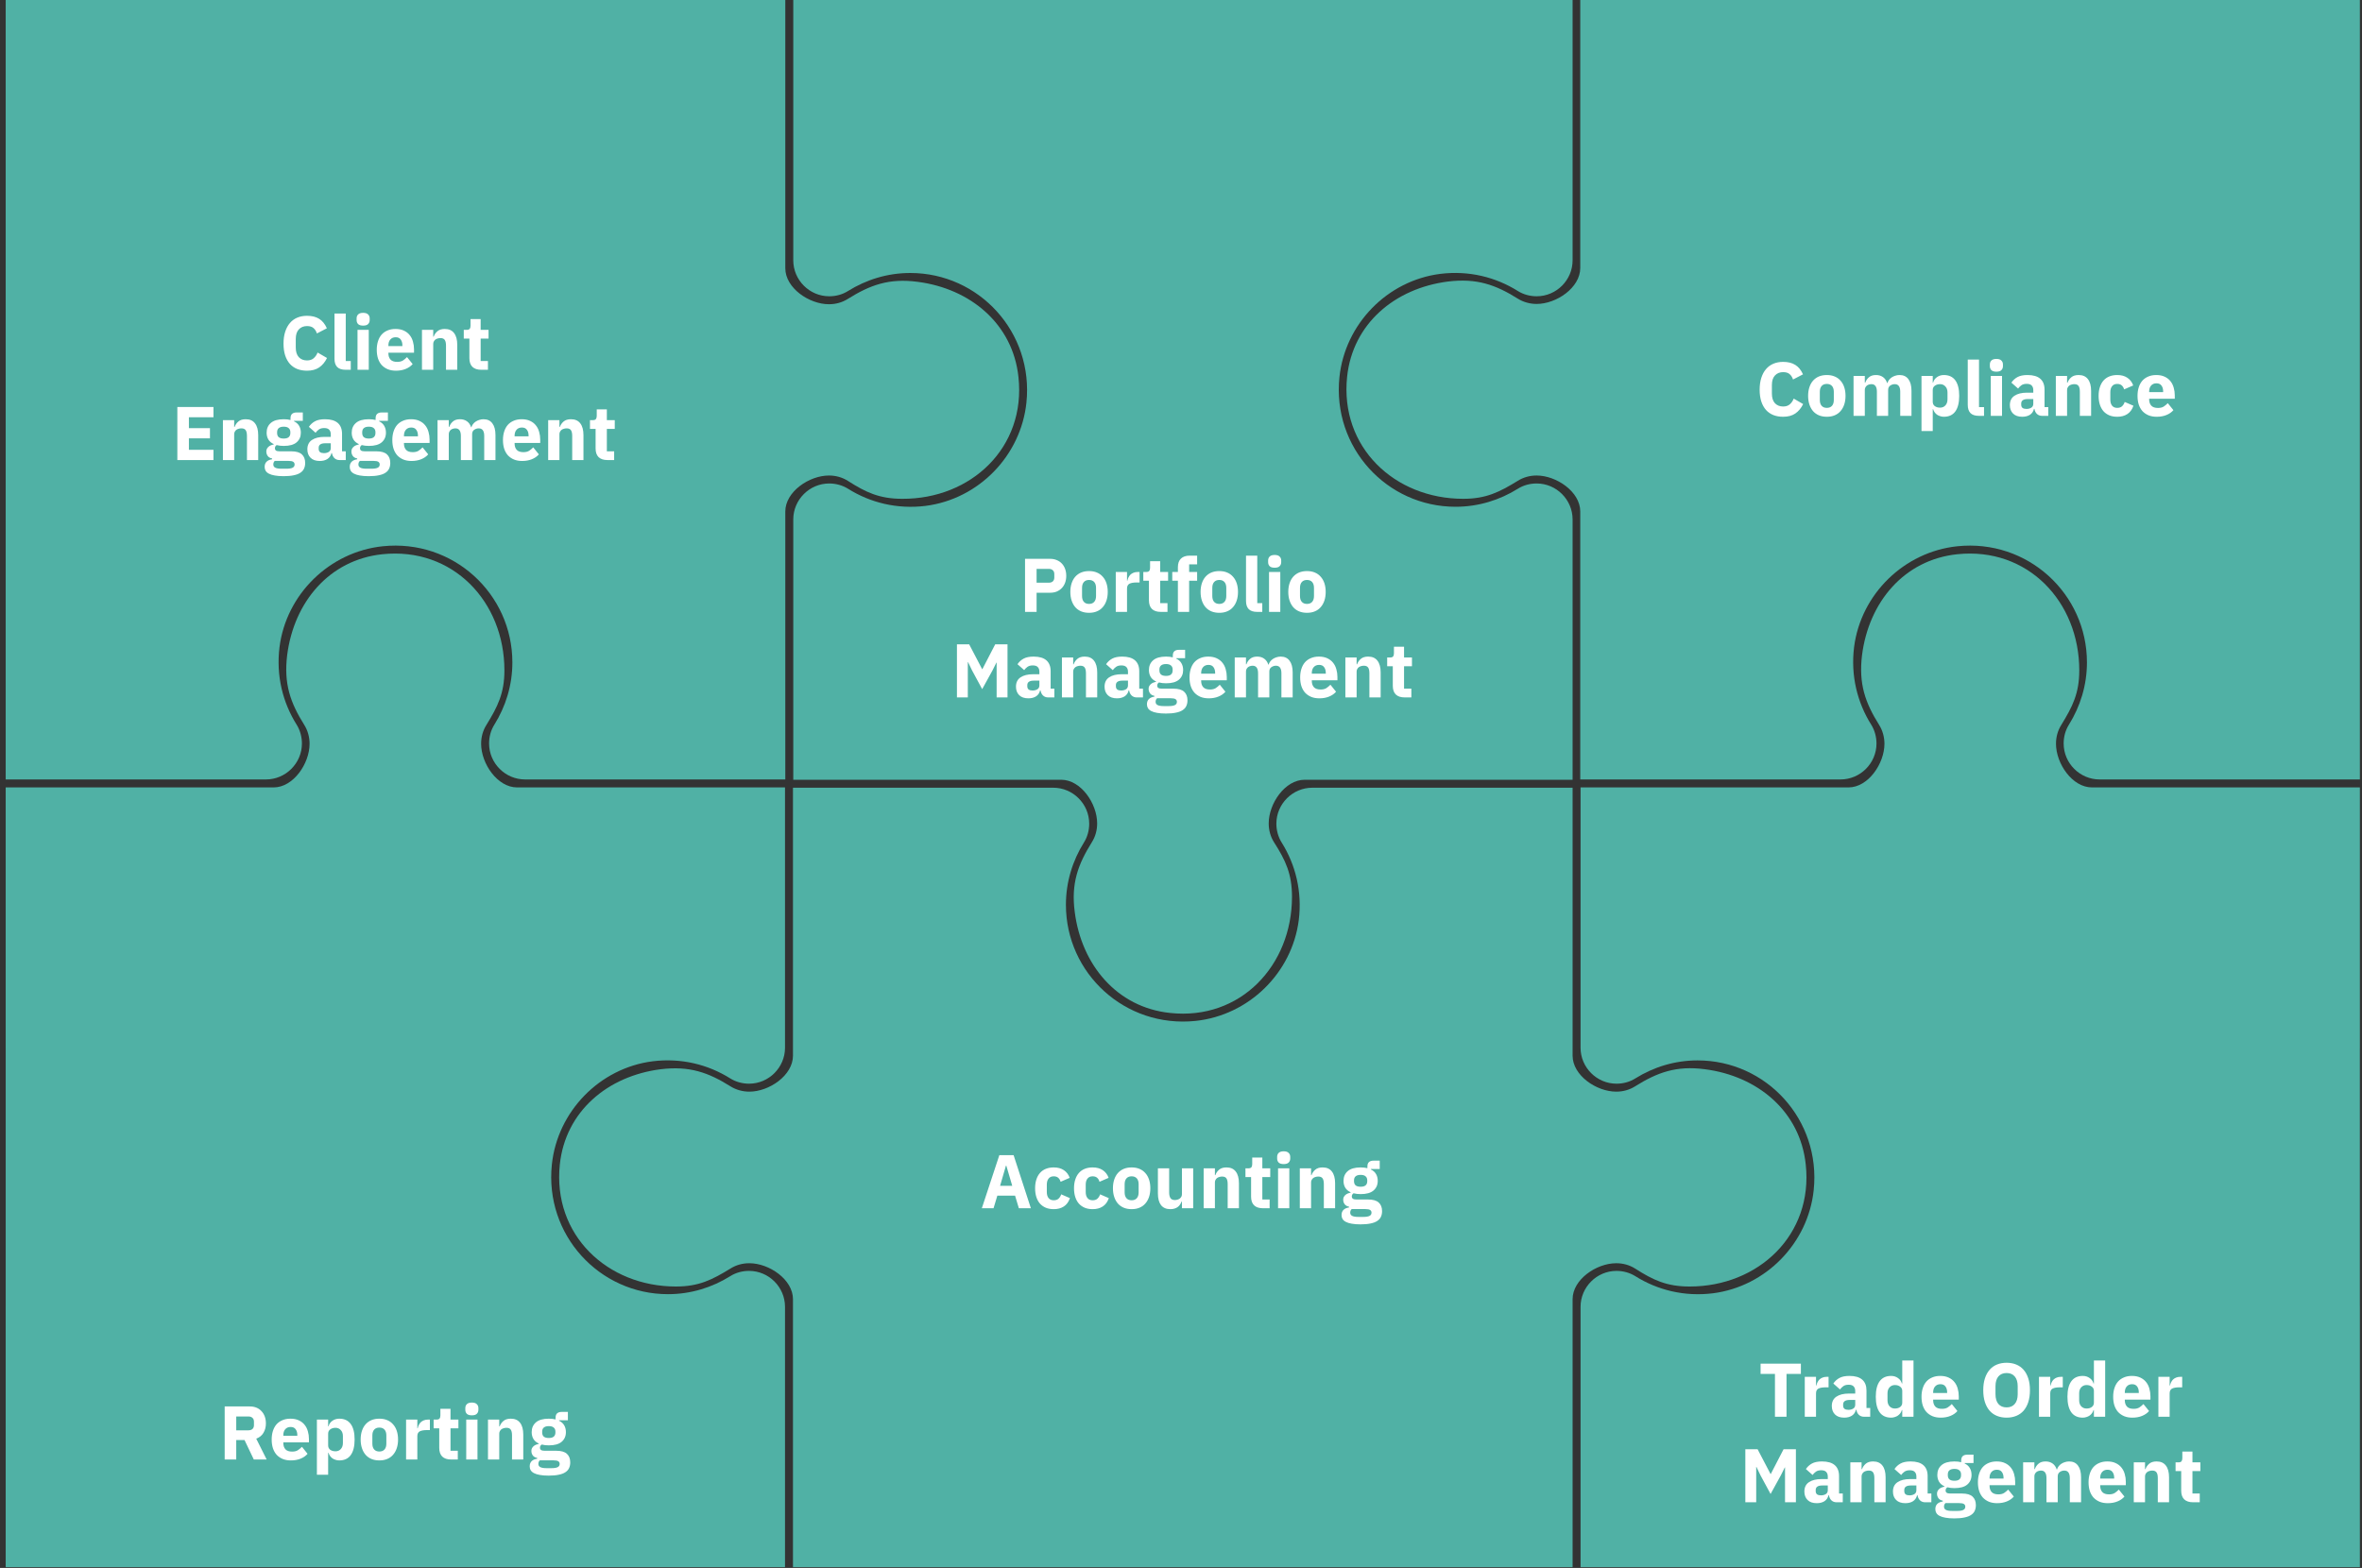
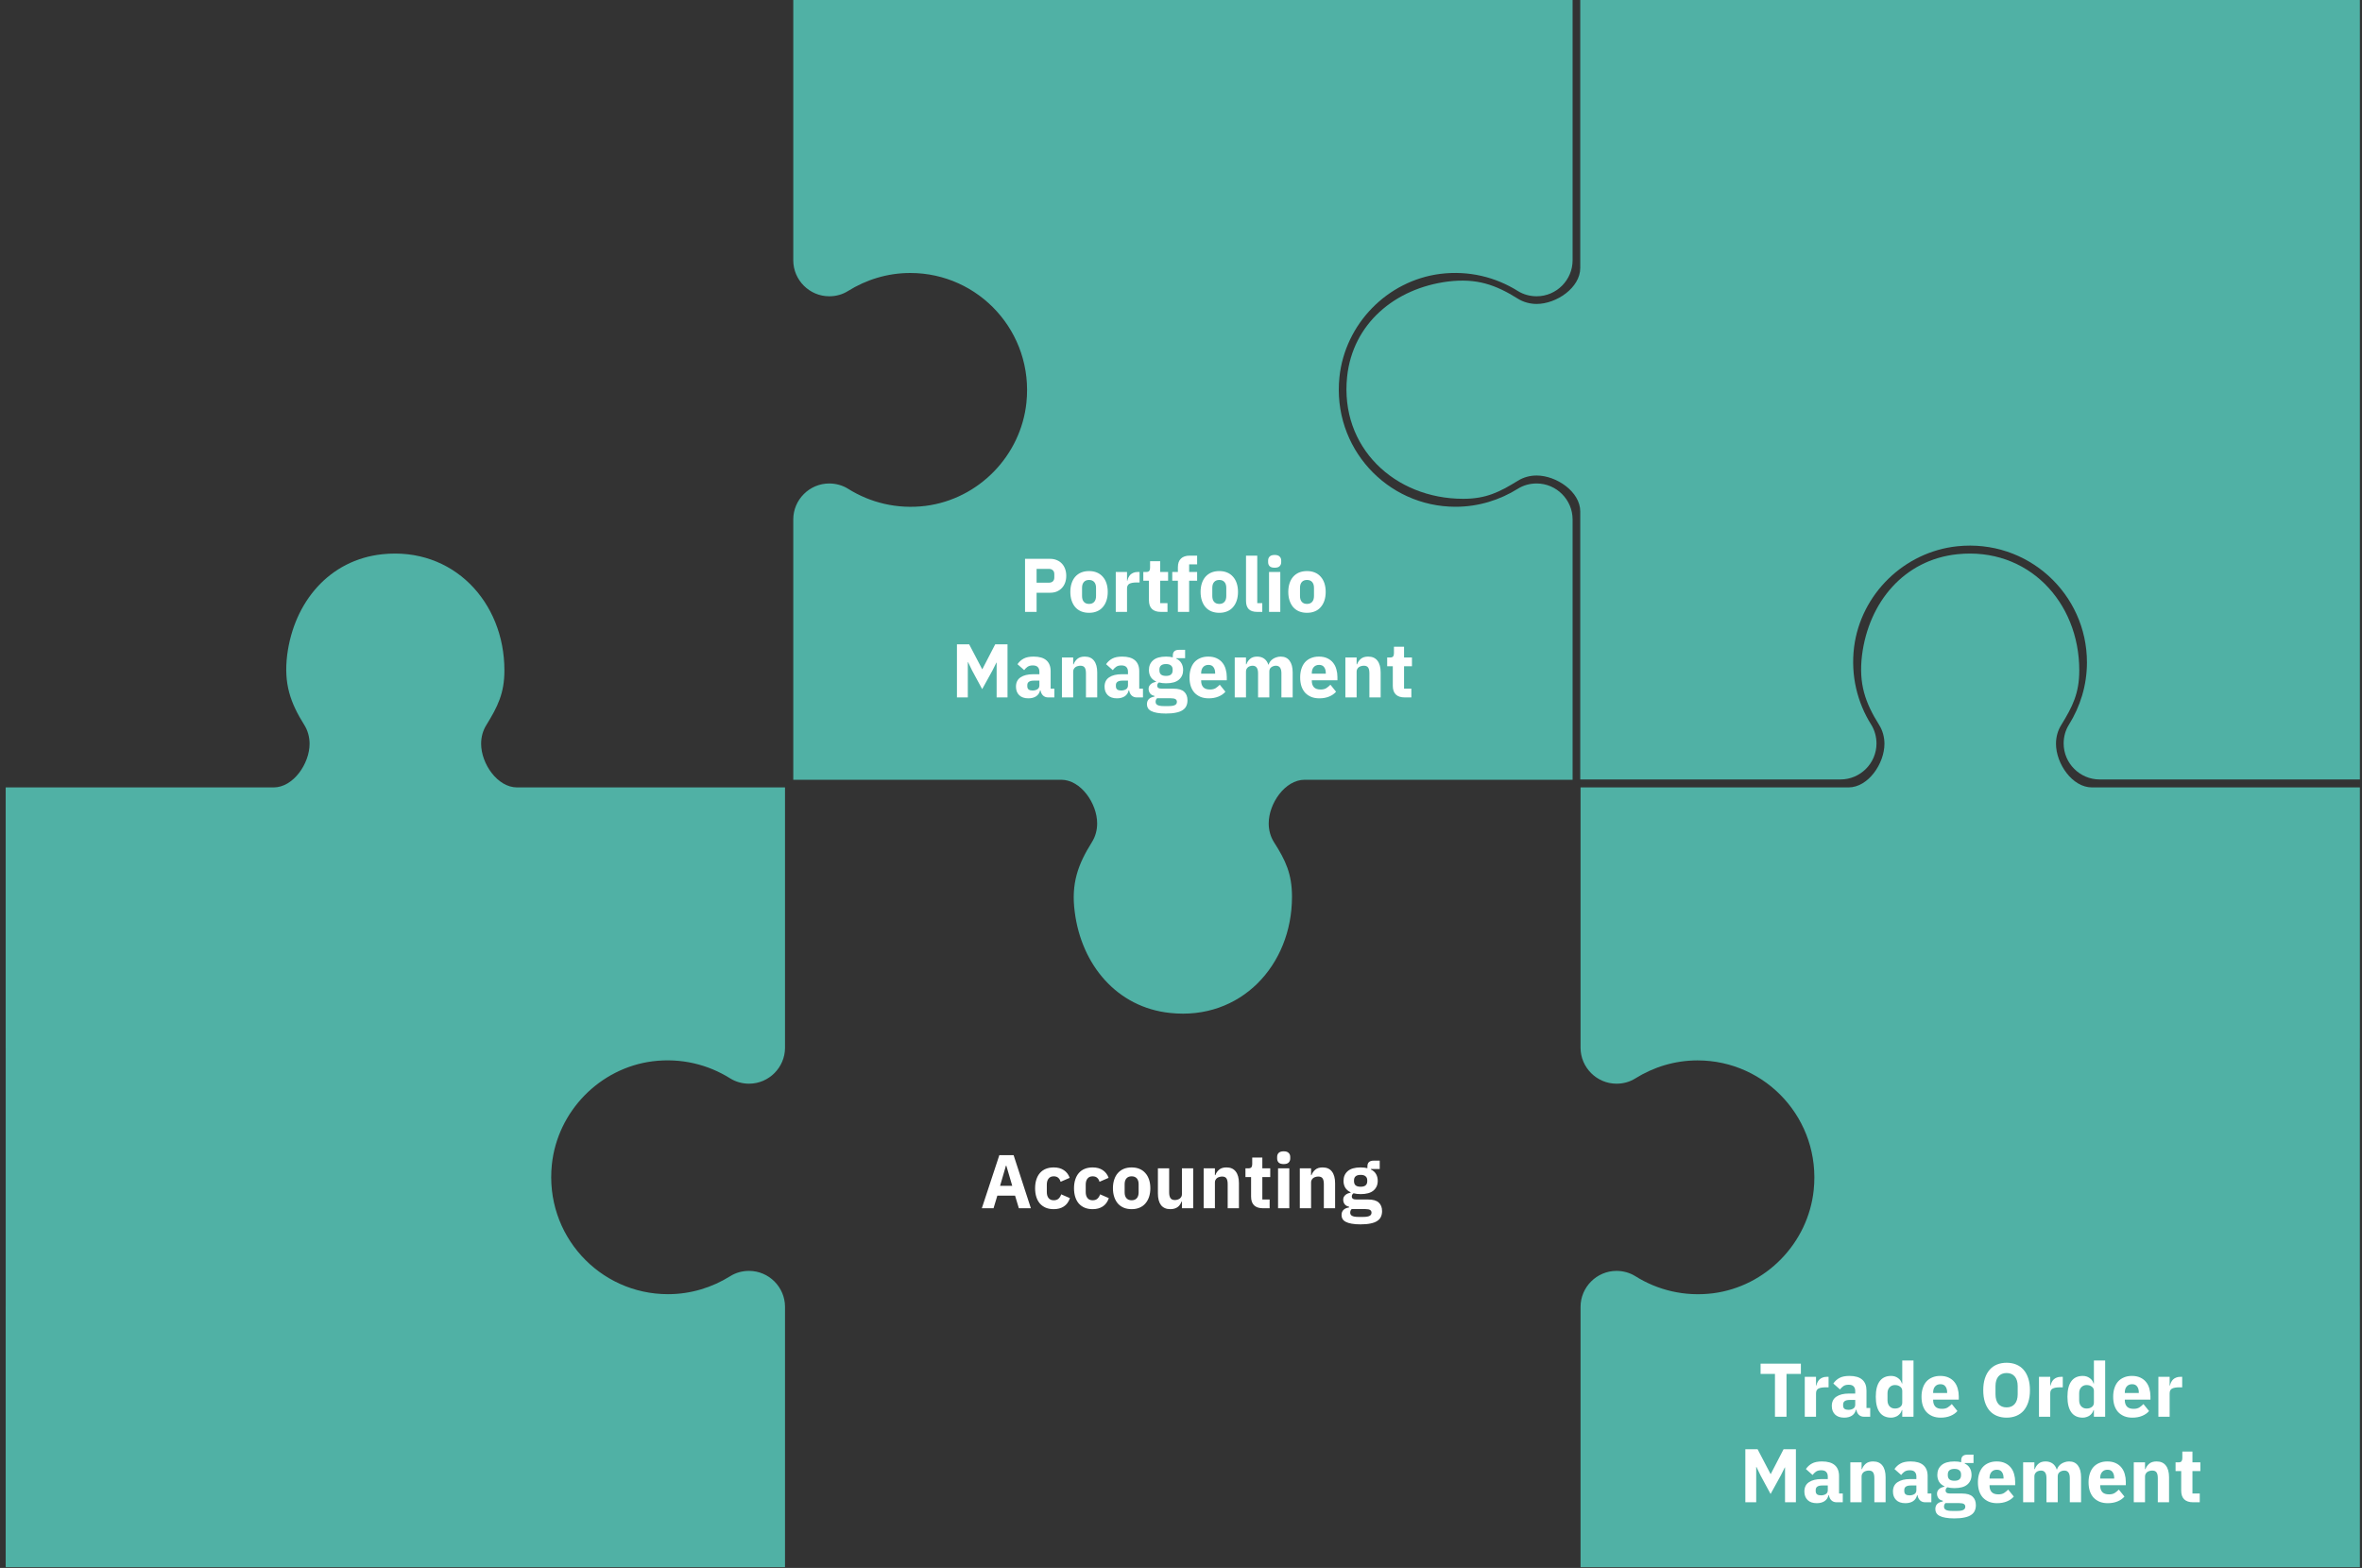
<svg xmlns="http://www.w3.org/2000/svg" width="497" height="330" viewBox="0 0 497 330" fill="none">
  <rect x="0" y="0" width="497" height="330" fill="#333333" stroke="none" />
  <path d="M226.145 191.968C227.572 203.074 235.014 212.009 246.178 213.187C261.001 214.801 271.854 203.198 271.854 188.742C271.854 183.902 270.49 181.048 268.071 177.263C267.327 176.084 266.955 174.719 266.955 173.292C266.955 169.135 270.366 164.11 274.521 164.11H330.898V109.324C330.898 105.167 327.487 101.754 323.331 101.754C321.905 101.754 320.54 102.127 319.362 102.871C315.579 105.229 311.113 106.656 306.276 106.656C291.825 106.656 280.289 94.185 281.84 79.356C283.018 68.188 291.887 59.067 303.051 57.64C309.067 56.896 314.711 58.323 319.362 61.239C320.54 61.983 321.967 62.356 323.331 62.356C327.487 62.356 330.898 58.943 330.898 54.786V0H274.521H166.916V54.786C166.916 58.943 170.327 62.356 174.482 62.356C175.909 62.356 177.273 61.983 178.451 61.239C182.235 58.881 186.7 57.454 191.538 57.454C205.988 57.454 217.524 69.925 215.974 84.754C214.795 95.922 205.926 105.043 194.763 106.47C188.747 107.214 183.103 105.787 178.451 102.871C177.273 102.127 175.846 101.754 174.482 101.754C170.327 101.754 166.916 105.167 166.916 109.324V164.11H223.292C227.448 164.11 230.859 169.135 230.859 173.292C230.859 174.719 230.487 176.084 229.742 177.263C226.827 181.917 225.339 185.95 226.145 191.968Z" fill="#50B1A5" />
  <path d="M215.683 128.782V117.614H220.963C221.486 117.614 221.955 117.705 222.371 117.886C222.787 118.057 223.139 118.297 223.427 118.606C223.726 118.916 223.955 119.294 224.115 119.742C224.275 120.18 224.355 120.66 224.355 121.182C224.355 121.716 224.275 122.201 224.115 122.638C223.955 123.076 223.726 123.449 223.427 123.758C223.139 124.068 222.787 124.313 222.371 124.494C221.955 124.665 221.486 124.75 220.963 124.75H218.115V128.782H215.683ZM218.115 122.638H220.675C221.038 122.638 221.32 122.548 221.523 122.366C221.736 122.174 221.843 121.897 221.843 121.534V120.83C221.843 120.468 221.736 120.196 221.523 120.014C221.32 119.822 221.038 119.726 220.675 119.726H218.115V122.638ZM229.151 128.974C228.532 128.974 227.977 128.873 227.487 128.67C227.007 128.468 226.596 128.174 226.255 127.79C225.924 127.406 225.668 126.942 225.487 126.398C225.305 125.854 225.215 125.246 225.215 124.574C225.215 123.902 225.305 123.294 225.487 122.75C225.668 122.206 225.924 121.748 226.255 121.374C226.596 120.99 227.007 120.697 227.487 120.494C227.977 120.292 228.532 120.19 229.151 120.19C229.769 120.19 230.319 120.292 230.799 120.494C231.289 120.697 231.7 120.99 232.031 121.374C232.372 121.748 232.633 122.206 232.815 122.75C232.996 123.294 233.087 123.902 233.087 124.574C233.087 125.246 232.996 125.854 232.815 126.398C232.633 126.942 232.372 127.406 232.031 127.79C231.7 128.174 231.289 128.468 230.799 128.67C230.319 128.873 229.769 128.974 229.151 128.974ZM229.151 127.102C229.62 127.102 229.983 126.958 230.239 126.67C230.495 126.382 230.623 125.972 230.623 125.438V123.726C230.623 123.193 230.495 122.782 230.239 122.494C229.983 122.206 229.62 122.062 229.151 122.062C228.681 122.062 228.319 122.206 228.063 122.494C227.807 122.782 227.679 123.193 227.679 123.726V125.438C227.679 125.972 227.807 126.382 228.063 126.67C228.319 126.958 228.681 127.102 229.151 127.102ZM234.774 128.782V120.382H237.142V122.206H237.222C237.265 121.972 237.339 121.748 237.446 121.534C237.553 121.31 237.691 121.113 237.862 120.942C238.043 120.772 238.257 120.638 238.502 120.542C238.747 120.436 239.035 120.382 239.366 120.382H239.782V122.59H239.19C238.497 122.59 237.979 122.681 237.638 122.862C237.307 123.044 237.142 123.38 237.142 123.87V128.782H234.774ZM244.249 128.782C243.428 128.782 242.804 128.574 242.377 128.158C241.961 127.742 241.753 127.134 241.753 126.334V122.222H240.569V120.382H241.161C241.481 120.382 241.7 120.308 241.817 120.158C241.934 119.998 241.993 119.774 241.993 119.486V118.11H244.121V120.382H245.785V122.222H244.121V126.942H245.657V128.782H244.249ZM247.846 122.222H246.662V120.382H247.846V119.39C247.846 118.58 248.059 117.972 248.486 117.566C248.913 117.15 249.537 116.942 250.358 116.942H251.894V118.782H250.214V120.382H251.894V122.222H250.214V128.782H247.846V122.222ZM256.557 128.974C255.938 128.974 255.384 128.873 254.893 128.67C254.413 128.468 254.002 128.174 253.661 127.79C253.33 127.406 253.074 126.942 252.893 126.398C252.712 125.854 252.621 125.246 252.621 124.574C252.621 123.902 252.712 123.294 252.893 122.75C253.074 122.206 253.33 121.748 253.661 121.374C254.002 120.99 254.413 120.697 254.893 120.494C255.384 120.292 255.938 120.19 256.557 120.19C257.176 120.19 257.725 120.292 258.205 120.494C258.696 120.697 259.106 120.99 259.437 121.374C259.778 121.748 260.04 122.206 260.221 122.75C260.402 123.294 260.493 123.902 260.493 124.574C260.493 125.246 260.402 125.854 260.221 126.398C260.04 126.942 259.778 127.406 259.437 127.79C259.106 128.174 258.696 128.468 258.205 128.67C257.725 128.873 257.176 128.974 256.557 128.974ZM256.557 127.102C257.026 127.102 257.389 126.958 257.645 126.67C257.901 126.382 258.029 125.972 258.029 125.438V123.726C258.029 123.193 257.901 122.782 257.645 122.494C257.389 122.206 257.026 122.062 256.557 122.062C256.088 122.062 255.725 122.206 255.469 122.494C255.213 122.782 255.085 123.193 255.085 123.726V125.438C255.085 125.972 255.213 126.382 255.469 126.67C255.725 126.958 256.088 127.102 256.557 127.102ZM264.532 128.782C263.721 128.782 263.124 128.585 262.74 128.19C262.367 127.796 262.18 127.225 262.18 126.478V116.942H264.548V126.942H265.604V128.782H264.532ZM268.208 119.486C267.728 119.486 267.376 119.38 267.152 119.166C266.939 118.942 266.832 118.66 266.832 118.318V117.966C266.832 117.625 266.939 117.348 267.152 117.134C267.376 116.91 267.728 116.798 268.208 116.798C268.688 116.798 269.035 116.91 269.248 117.134C269.472 117.348 269.584 117.625 269.584 117.966V118.318C269.584 118.66 269.472 118.942 269.248 119.166C269.035 119.38 268.688 119.486 268.208 119.486ZM267.024 120.382H269.392V128.782H267.024V120.382ZM275.01 128.974C274.391 128.974 273.837 128.873 273.346 128.67C272.866 128.468 272.455 128.174 272.114 127.79C271.783 127.406 271.527 126.942 271.346 126.398C271.165 125.854 271.074 125.246 271.074 124.574C271.074 123.902 271.165 123.294 271.346 122.75C271.527 122.206 271.783 121.748 272.114 121.374C272.455 120.99 272.866 120.697 273.346 120.494C273.837 120.292 274.391 120.19 275.01 120.19C275.629 120.19 276.178 120.292 276.658 120.494C277.149 120.697 277.559 120.99 277.89 121.374C278.231 121.748 278.493 122.206 278.674 122.75C278.855 123.294 278.946 123.902 278.946 124.574C278.946 125.246 278.855 125.854 278.674 126.398C278.493 126.942 278.231 127.406 277.89 127.79C277.559 128.174 277.149 128.468 276.658 128.67C276.178 128.873 275.629 128.974 275.01 128.974ZM275.01 127.102C275.479 127.102 275.842 126.958 276.098 126.67C276.354 126.382 276.482 125.972 276.482 125.438V123.726C276.482 123.193 276.354 122.782 276.098 122.494C275.842 122.206 275.479 122.062 275.01 122.062C274.541 122.062 274.178 122.206 273.922 122.494C273.666 122.782 273.538 123.193 273.538 123.726V125.438C273.538 125.972 273.666 126.382 273.922 126.67C274.178 126.958 274.541 127.102 275.01 127.102ZM209.707 139.454H209.659L208.843 141.086L206.667 145.038L204.539 141.102L203.691 139.342H203.643V146.782H201.355V135.614H203.931L206.667 140.846H206.699L209.403 135.614H211.995V146.782H209.707V139.454ZM220.544 146.782C220.118 146.782 219.76 146.649 219.472 146.382C219.195 146.116 219.019 145.758 218.944 145.31H218.848C218.72 145.854 218.438 146.27 218 146.558C217.563 146.836 217.024 146.974 216.384 146.974C215.542 146.974 214.896 146.75 214.448 146.302C214 145.854 213.776 145.262 213.776 144.526C213.776 143.641 214.096 142.985 214.736 142.558C215.387 142.121 216.267 141.902 217.376 141.902H218.704V141.374C218.704 140.969 218.598 140.649 218.384 140.414C218.171 140.169 217.814 140.046 217.312 140.046C216.843 140.046 216.47 140.148 216.192 140.35C215.915 140.553 215.686 140.782 215.504 141.038L214.096 139.79C214.438 139.289 214.864 138.9 215.376 138.622C215.899 138.334 216.603 138.19 217.488 138.19C218.683 138.19 219.579 138.452 220.176 138.974C220.774 139.497 221.072 140.26 221.072 141.262V144.942H221.856V146.782H220.544ZM217.264 145.326C217.659 145.326 217.995 145.241 218.272 145.07C218.56 144.9 218.704 144.622 218.704 144.238V143.246H217.552C216.624 143.246 216.16 143.561 216.16 144.19V144.43C216.16 144.74 216.256 144.969 216.448 145.118C216.64 145.257 216.912 145.326 217.264 145.326ZM223.446 146.782V138.382H225.814V139.806H225.91C226.059 139.369 226.32 138.99 226.694 138.67C227.067 138.35 227.584 138.19 228.246 138.19C229.11 138.19 229.76 138.478 230.198 139.054C230.646 139.63 230.87 140.452 230.87 141.518V146.782H228.502V141.71C228.502 141.166 228.416 140.766 228.246 140.51C228.075 140.244 227.771 140.11 227.334 140.11C227.142 140.11 226.955 140.137 226.774 140.19C226.592 140.233 226.427 140.308 226.278 140.414C226.139 140.521 226.027 140.654 225.942 140.814C225.856 140.964 225.814 141.14 225.814 141.342V146.782H223.446ZM239.185 146.782C238.758 146.782 238.401 146.649 238.113 146.382C237.836 146.116 237.66 145.758 237.585 145.31H237.489C237.361 145.854 237.078 146.27 236.641 146.558C236.204 146.836 235.665 146.974 235.025 146.974C234.182 146.974 233.537 146.75 233.089 146.302C232.641 145.854 232.417 145.262 232.417 144.526C232.417 143.641 232.737 142.985 233.377 142.558C234.028 142.121 234.908 141.902 236.017 141.902H237.345V141.374C237.345 140.969 237.238 140.649 237.025 140.414C236.812 140.169 236.454 140.046 235.953 140.046C235.484 140.046 235.11 140.148 234.833 140.35C234.556 140.553 234.326 140.782 234.145 141.038L232.737 139.79C233.078 139.289 233.505 138.9 234.017 138.622C234.54 138.334 235.244 138.19 236.129 138.19C237.324 138.19 238.22 138.452 238.817 138.974C239.414 139.497 239.713 140.26 239.713 141.262V144.942H240.497V146.782H239.185ZM235.905 145.326C236.3 145.326 236.636 145.241 236.913 145.07C237.201 144.9 237.345 144.622 237.345 144.238V143.246H236.193C235.265 143.246 234.801 143.561 234.801 144.19V144.43C234.801 144.74 234.897 144.969 235.089 145.118C235.281 145.257 235.553 145.326 235.905 145.326ZM249.862 147.39C249.862 147.838 249.782 148.233 249.622 148.574C249.473 148.916 249.222 149.204 248.87 149.438C248.518 149.684 248.049 149.865 247.462 149.982C246.886 150.11 246.172 150.174 245.318 150.174C244.593 150.174 243.974 150.126 243.462 150.03C242.961 149.945 242.55 149.817 242.23 149.646C241.921 149.486 241.692 149.284 241.542 149.038C241.404 148.804 241.334 148.532 241.334 148.222C241.334 147.753 241.473 147.385 241.75 147.118C242.028 146.852 242.412 146.686 242.902 146.622V146.446C242.497 146.372 242.193 146.201 241.99 145.934C241.788 145.657 241.686 145.337 241.686 144.974C241.686 144.75 241.729 144.558 241.814 144.398C241.91 144.228 242.028 144.084 242.166 143.966C242.316 143.838 242.486 143.737 242.678 143.662C242.87 143.588 243.062 143.529 243.254 143.486V143.422C242.742 143.188 242.364 142.868 242.118 142.462C241.873 142.046 241.75 141.566 241.75 141.022C241.75 140.169 242.044 139.486 242.63 138.974C243.228 138.452 244.134 138.19 245.35 138.19C245.905 138.19 246.38 138.244 246.774 138.35V138.03C246.774 137.582 246.881 137.262 247.094 137.07C247.318 136.868 247.633 136.766 248.038 136.766H249.366V138.526H247.51V138.622C248.001 138.857 248.364 139.182 248.598 139.598C248.833 140.004 248.95 140.478 248.95 141.022C248.95 141.865 248.652 142.542 248.054 143.054C247.468 143.556 246.566 143.806 245.35 143.806C244.806 143.806 244.31 143.748 243.862 143.63C243.617 143.79 243.494 144.014 243.494 144.302C243.494 144.505 243.569 144.665 243.718 144.782C243.878 144.889 244.14 144.942 244.502 144.942H246.934C247.958 144.942 248.7 145.156 249.158 145.582C249.628 146.009 249.862 146.612 249.862 147.39ZM247.638 147.71C247.638 147.465 247.542 147.278 247.35 147.15C247.158 147.022 246.822 146.958 246.342 146.958H243.462C243.356 147.065 243.276 147.182 243.222 147.31C243.18 147.449 243.158 147.582 243.158 147.71C243.158 148.02 243.292 148.244 243.558 148.382C243.825 148.532 244.278 148.606 244.918 148.606H245.878C246.518 148.606 246.972 148.532 247.238 148.382C247.505 148.244 247.638 148.02 247.638 147.71ZM245.35 142.254C245.82 142.254 246.166 142.158 246.39 141.966C246.625 141.764 246.742 141.476 246.742 141.102V140.91C246.742 140.537 246.625 140.254 246.39 140.062C246.166 139.86 245.82 139.758 245.35 139.758C244.881 139.758 244.529 139.86 244.294 140.062C244.07 140.254 243.958 140.537 243.958 140.91V141.102C243.958 141.476 244.07 141.764 244.294 141.966C244.529 142.158 244.881 142.254 245.35 142.254ZM254.325 146.974C253.685 146.974 253.114 146.873 252.613 146.67C252.111 146.457 251.685 146.164 251.333 145.79C250.991 145.406 250.73 144.942 250.549 144.398C250.378 143.854 250.293 143.246 250.293 142.574C250.293 141.913 250.378 141.316 250.549 140.782C250.719 140.238 250.97 139.774 251.301 139.39C251.642 139.006 252.058 138.713 252.549 138.51C253.039 138.297 253.599 138.19 254.229 138.19C254.922 138.19 255.514 138.308 256.005 138.542C256.506 138.777 256.911 139.092 257.221 139.486C257.541 139.881 257.77 140.34 257.909 140.862C258.058 141.374 258.133 141.913 258.133 142.478V143.182H252.741V143.31C252.741 143.865 252.89 144.308 253.189 144.638C253.487 144.958 253.957 145.118 254.597 145.118C255.087 145.118 255.487 145.022 255.797 144.83C256.106 144.628 256.394 144.388 256.661 144.11L257.845 145.582C257.471 146.02 256.981 146.361 256.373 146.606C255.775 146.852 255.093 146.974 254.325 146.974ZM254.277 139.934C253.797 139.934 253.418 140.094 253.141 140.414C252.874 140.724 252.741 141.14 252.741 141.662V141.79H255.685V141.646C255.685 141.134 255.567 140.724 255.333 140.414C255.109 140.094 254.757 139.934 254.277 139.934ZM259.805 146.782V138.382H262.173V139.806H262.269C262.418 139.358 262.674 138.98 263.037 138.67C263.4 138.35 263.896 138.19 264.525 138.19C265.101 138.19 265.592 138.334 265.997 138.622C266.402 138.91 266.696 139.332 266.877 139.886H266.925C267 139.652 267.112 139.433 267.261 139.23C267.421 139.017 267.613 138.836 267.837 138.686C268.061 138.537 268.312 138.42 268.589 138.334C268.866 138.238 269.165 138.19 269.485 138.19C270.296 138.19 270.914 138.478 271.341 139.054C271.778 139.63 271.997 140.452 271.997 141.518V146.782H269.629V141.71C269.629 140.644 269.245 140.11 268.477 140.11C268.125 140.11 267.805 140.212 267.517 140.414C267.229 140.617 267.085 140.926 267.085 141.342V146.782H264.717V141.71C264.717 140.644 264.333 140.11 263.565 140.11C263.394 140.11 263.224 140.137 263.053 140.19C262.893 140.233 262.744 140.308 262.605 140.414C262.477 140.521 262.37 140.654 262.285 140.814C262.21 140.964 262.173 141.14 262.173 141.342V146.782H259.805ZM277.606 146.974C276.966 146.974 276.395 146.873 275.894 146.67C275.393 146.457 274.966 146.164 274.614 145.79C274.273 145.406 274.011 144.942 273.83 144.398C273.659 143.854 273.574 143.246 273.574 142.574C273.574 141.913 273.659 141.316 273.83 140.782C274.001 140.238 274.251 139.774 274.582 139.39C274.923 139.006 275.339 138.713 275.83 138.51C276.321 138.297 276.881 138.19 277.51 138.19C278.203 138.19 278.795 138.308 279.286 138.542C279.787 138.777 280.193 139.092 280.502 139.486C280.822 139.881 281.051 140.34 281.19 140.862C281.339 141.374 281.414 141.913 281.414 142.478V143.182H276.022V143.31C276.022 143.865 276.171 144.308 276.47 144.638C276.769 144.958 277.238 145.118 277.878 145.118C278.369 145.118 278.769 145.022 279.078 144.83C279.387 144.628 279.675 144.388 279.942 144.11L281.126 145.582C280.753 146.02 280.262 146.361 279.654 146.606C279.057 146.852 278.374 146.974 277.606 146.974ZM277.558 139.934C277.078 139.934 276.699 140.094 276.422 140.414C276.155 140.724 276.022 141.14 276.022 141.662V141.79H278.966V141.646C278.966 141.134 278.849 140.724 278.614 140.414C278.39 140.094 278.038 139.934 277.558 139.934ZM283.086 146.782V138.382H285.454V139.806H285.55C285.7 139.369 285.961 138.99 286.334 138.67C286.708 138.35 287.225 138.19 287.886 138.19C288.75 138.19 289.401 138.478 289.838 139.054C290.286 139.63 290.51 140.452 290.51 141.518V146.782H288.142V141.71C288.142 141.166 288.057 140.766 287.886 140.51C287.716 140.244 287.412 140.11 286.974 140.11C286.782 140.11 286.596 140.137 286.414 140.19C286.233 140.233 286.068 140.308 285.918 140.414C285.78 140.521 285.668 140.654 285.582 140.814C285.497 140.964 285.454 141.14 285.454 141.342V146.782H283.086ZM295.562 146.782C294.74 146.782 294.116 146.574 293.69 146.158C293.274 145.742 293.066 145.134 293.066 144.334V140.222H291.882V138.382H292.474C292.794 138.382 293.012 138.308 293.13 138.158C293.247 137.998 293.306 137.774 293.306 137.486V136.11H295.434V138.382H297.098V140.222H295.434V144.942H296.97V146.782H295.562Z" fill="white" />
-   <path fill-rule="evenodd" clip-rule="evenodd" d="M214.299 79.356C213.121 68.188 204.19 60.742 193.088 59.315C187.072 58.509 183.041 59.998 178.39 62.914C177.211 63.658 175.847 64.031 174.42 64.031C170.265 64.031 165.241 60.618 165.241 56.461V0H134H110.477H55.961H31H1.197V107.648V164.047H55.961C60.116 164.047 63.528 160.635 63.528 156.478C63.528 155.113 63.155 153.686 62.411 152.507C59.496 147.854 58.07 142.208 58.814 136.189C60.24 125.021 69.357 116.149 80.521 114.97C95.344 113.419 107.81 124.959 107.81 139.415C107.81 144.255 106.384 148.722 104.027 152.507C103.283 153.686 102.911 155.051 102.911 156.478C102.911 160.635 106.322 164.047 110.477 164.047H165.241V107.648C165.241 103.491 170.265 100.079 174.42 100.079C175.847 100.079 177.211 100.451 178.39 101.196C182.173 103.615 185.026 104.98 189.863 104.98C204.314 105.042 215.912 94.185 214.299 79.356Z" fill="#50B1A5" />
-   <path d="M64.601 78.018C63.844 78.018 63.161 77.9 62.553 77.666C61.945 77.421 61.428 77.063 61.001 76.594C60.574 76.114 60.244 75.522 60.009 74.818C59.774 74.103 59.657 73.271 59.657 72.322C59.657 71.383 59.774 70.551 60.009 69.826C60.244 69.09 60.574 68.477 61.001 67.986C61.428 67.484 61.945 67.106 62.553 66.85C63.161 66.594 63.844 66.466 64.601 66.466C65.636 66.466 66.489 66.679 67.161 67.106C67.833 67.522 68.372 68.183 68.777 69.09L66.681 70.178C66.532 69.709 66.297 69.335 65.977 69.058C65.668 68.77 65.209 68.626 64.601 68.626C63.886 68.626 63.31 68.861 62.873 69.33C62.446 69.788 62.233 70.46 62.233 71.346V73.138C62.233 74.023 62.446 74.701 62.873 75.17C63.31 75.629 63.886 75.858 64.601 75.858C65.198 75.858 65.673 75.698 66.025 75.378C66.388 75.047 66.654 74.653 66.825 74.194L68.809 75.346C68.393 76.199 67.844 76.861 67.161 77.33C66.489 77.788 65.636 78.018 64.601 78.018ZM72.735 77.826C71.924 77.826 71.327 77.629 70.943 77.234C70.57 76.839 70.383 76.269 70.383 75.522V65.986H72.751V75.986H73.807V77.826H72.735ZM76.411 68.53C75.931 68.53 75.579 68.423 75.355 68.21C75.141 67.986 75.035 67.703 75.035 67.362V67.01C75.035 66.668 75.141 66.391 75.355 66.178C75.579 65.954 75.931 65.842 76.411 65.842C76.891 65.842 77.237 65.954 77.451 66.178C77.675 66.391 77.787 66.668 77.787 67.01V67.362C77.787 67.703 77.675 67.986 77.451 68.21C77.237 68.423 76.891 68.53 76.411 68.53ZM75.227 69.426H77.595V77.826H75.227V69.426ZM83.309 78.018C82.669 78.018 82.098 77.916 81.597 77.714C81.095 77.501 80.669 77.207 80.317 76.834C79.975 76.45 79.714 75.986 79.533 75.442C79.362 74.898 79.277 74.29 79.277 73.618C79.277 72.957 79.362 72.359 79.533 71.826C79.703 71.282 79.954 70.818 80.285 70.434C80.626 70.05 81.042 69.757 81.533 69.554C82.023 69.341 82.583 69.234 83.213 69.234C83.906 69.234 84.498 69.351 84.989 69.586C85.49 69.82 85.895 70.135 86.205 70.53C86.525 70.924 86.754 71.383 86.893 71.906C87.042 72.418 87.117 72.957 87.117 73.522V74.226H81.725V74.354C81.725 74.909 81.874 75.351 82.173 75.682C82.471 76.002 82.941 76.162 83.581 76.162C84.071 76.162 84.471 76.066 84.781 75.874C85.09 75.671 85.378 75.431 85.645 75.154L86.829 76.626C86.455 77.063 85.965 77.404 85.357 77.65C84.759 77.895 84.077 78.018 83.309 78.018ZM83.261 70.978C82.781 70.978 82.402 71.138 82.125 71.458C81.858 71.767 81.725 72.183 81.725 72.706V72.834H84.669V72.69C84.669 72.178 84.551 71.767 84.317 71.458C84.093 71.138 83.741 70.978 83.261 70.978ZM88.789 77.826V69.426H91.157V70.85H91.253C91.402 70.412 91.664 70.034 92.037 69.714C92.41 69.394 92.928 69.234 93.589 69.234C94.453 69.234 95.104 69.522 95.541 70.098C95.989 70.674 96.213 71.495 96.213 72.562V77.826H93.845V72.754C93.845 72.21 93.76 71.81 93.589 71.554C93.418 71.287 93.114 71.154 92.677 71.154C92.485 71.154 92.298 71.18 92.117 71.234C91.936 71.276 91.77 71.351 91.621 71.458C91.482 71.564 91.37 71.698 91.285 71.858C91.2 72.007 91.157 72.183 91.157 72.386V77.826H88.789ZM101.264 77.826C100.443 77.826 99.819 77.618 99.392 77.202C98.976 76.786 98.768 76.178 98.768 75.378V71.266H97.584V69.426H98.176C98.496 69.426 98.715 69.351 98.832 69.202C98.95 69.042 99.008 68.818 99.008 68.53V67.154H101.136V69.426H102.8V71.266H101.136V75.986H102.672V77.826H101.264ZM37.316 96.826V85.658H44.916V87.818H39.748V90.106H44.179V92.25H39.748V94.666H44.916V96.826H37.316ZM46.906 96.826V88.426H49.274V89.85H49.37C49.52 89.412 49.781 89.034 50.154 88.714C50.528 88.394 51.045 88.234 51.706 88.234C52.57 88.234 53.221 88.522 53.658 89.098C54.106 89.674 54.33 90.495 54.33 91.562V96.826H51.962V91.754C51.962 91.21 51.877 90.81 51.706 90.554C51.536 90.287 51.232 90.154 50.794 90.154C50.602 90.154 50.416 90.18 50.234 90.234C50.053 90.276 49.888 90.351 49.738 90.458C49.6 90.564 49.488 90.698 49.402 90.858C49.317 91.007 49.274 91.183 49.274 91.386V96.826H46.906ZM64.213 97.434C64.213 97.882 64.133 98.276 63.974 98.618C63.824 98.959 63.574 99.247 63.221 99.482C62.87 99.727 62.4 99.909 61.813 100.026C61.237 100.154 60.523 100.218 59.669 100.218C58.944 100.218 58.325 100.17 57.813 100.074C57.312 99.989 56.901 99.861 56.581 99.69C56.272 99.53 56.043 99.327 55.894 99.082C55.755 98.847 55.685 98.575 55.685 98.266C55.685 97.796 55.824 97.428 56.102 97.162C56.379 96.895 56.763 96.73 57.254 96.666V96.49C56.848 96.415 56.544 96.245 56.342 95.978C56.139 95.701 56.038 95.38 56.038 95.018C56.038 94.794 56.08 94.602 56.166 94.442C56.261 94.271 56.379 94.127 56.517 94.01C56.667 93.882 56.837 93.781 57.029 93.706C57.221 93.631 57.413 93.573 57.605 93.53V93.466C57.093 93.231 56.715 92.911 56.469 92.506C56.224 92.09 56.102 91.61 56.102 91.066C56.102 90.213 56.395 89.53 56.981 89.018C57.579 88.495 58.486 88.234 59.702 88.234C60.256 88.234 60.731 88.287 61.126 88.394V88.074C61.126 87.626 61.232 87.306 61.446 87.114C61.669 86.911 61.984 86.81 62.389 86.81H63.718V88.57H61.861V88.666C62.352 88.9 62.715 89.226 62.95 89.642C63.184 90.047 63.301 90.522 63.301 91.066C63.301 91.909 63.003 92.586 62.406 93.098C61.819 93.599 60.917 93.85 59.702 93.85C59.157 93.85 58.661 93.791 58.214 93.674C57.968 93.834 57.846 94.058 57.846 94.346C57.846 94.549 57.92 94.709 58.069 94.826C58.23 94.933 58.491 94.986 58.853 94.986H61.285C62.309 94.986 63.051 95.199 63.51 95.626C63.979 96.052 64.213 96.655 64.213 97.434ZM61.989 97.754C61.989 97.508 61.894 97.322 61.702 97.194C61.51 97.066 61.173 97.002 60.694 97.002H57.813C57.707 97.109 57.627 97.226 57.574 97.354C57.531 97.493 57.51 97.626 57.51 97.754C57.51 98.063 57.643 98.287 57.91 98.426C58.176 98.575 58.63 98.65 59.27 98.65H60.23C60.87 98.65 61.323 98.575 61.59 98.426C61.856 98.287 61.989 98.063 61.989 97.754ZM59.702 92.298C60.171 92.298 60.517 92.202 60.742 92.01C60.976 91.807 61.093 91.519 61.093 91.146V90.954C61.093 90.581 60.976 90.298 60.742 90.106C60.517 89.903 60.171 89.802 59.702 89.802C59.232 89.802 58.88 89.903 58.645 90.106C58.422 90.298 58.309 90.581 58.309 90.954V91.146C58.309 91.519 58.422 91.807 58.645 92.01C58.88 92.202 59.232 92.298 59.702 92.298ZM71.442 96.826C71.016 96.826 70.658 96.692 70.37 96.426C70.093 96.159 69.917 95.802 69.842 95.354H69.746C69.618 95.898 69.336 96.314 68.898 96.602C68.461 96.879 67.922 97.018 67.282 97.018C66.44 97.018 65.794 96.794 65.346 96.346C64.898 95.898 64.674 95.306 64.674 94.57C64.674 93.684 64.994 93.028 65.634 92.602C66.285 92.165 67.165 91.946 68.274 91.946H69.602V91.418C69.602 91.013 69.496 90.692 69.282 90.458C69.069 90.213 68.712 90.09 68.21 90.09C67.741 90.09 67.368 90.191 67.09 90.394C66.813 90.597 66.584 90.826 66.402 91.082L64.994 89.834C65.336 89.332 65.762 88.943 66.274 88.666C66.797 88.378 67.501 88.234 68.386 88.234C69.581 88.234 70.477 88.495 71.074 89.018C71.672 89.54 71.97 90.303 71.97 91.306V94.986H72.754V96.826H71.442ZM68.162 95.37C68.557 95.37 68.893 95.284 69.17 95.114C69.458 94.943 69.602 94.666 69.602 94.282V93.29H68.45C67.522 93.29 67.058 93.605 67.058 94.234V94.474C67.058 94.783 67.154 95.013 67.346 95.162C67.538 95.3 67.81 95.37 68.162 95.37ZM82.12 97.434C82.12 97.882 82.04 98.276 81.88 98.618C81.73 98.959 81.48 99.247 81.128 99.482C80.776 99.727 80.306 99.909 79.72 100.026C79.144 100.154 78.429 100.218 77.576 100.218C76.85 100.218 76.232 100.17 75.72 100.074C75.218 99.989 74.808 99.861 74.488 99.69C74.178 99.53 73.949 99.327 73.8 99.082C73.661 98.847 73.592 98.575 73.592 98.266C73.592 97.796 73.73 97.428 74.008 97.162C74.285 96.895 74.669 96.73 75.16 96.666V96.49C74.754 96.415 74.45 96.245 74.248 95.978C74.045 95.701 73.944 95.38 73.944 95.018C73.944 94.794 73.986 94.602 74.072 94.442C74.168 94.271 74.285 94.127 74.424 94.01C74.573 93.882 74.744 93.781 74.936 93.706C75.128 93.631 75.32 93.573 75.512 93.53V93.466C75 93.231 74.621 92.911 74.376 92.506C74.13 92.09 74.008 91.61 74.008 91.066C74.008 90.213 74.301 89.53 74.888 89.018C75.485 88.495 76.392 88.234 77.608 88.234C78.162 88.234 78.637 88.287 79.032 88.394V88.074C79.032 87.626 79.138 87.306 79.352 87.114C79.576 86.911 79.89 86.81 80.296 86.81H81.624V88.57H79.768V88.666C80.258 88.9 80.621 89.226 80.856 89.642C81.09 90.047 81.208 90.522 81.208 91.066C81.208 91.909 80.909 92.586 80.312 93.098C79.725 93.599 78.824 93.85 77.608 93.85C77.064 93.85 76.568 93.791 76.12 93.674C75.874 93.834 75.752 94.058 75.752 94.346C75.752 94.549 75.826 94.709 75.976 94.826C76.136 94.933 76.397 94.986 76.76 94.986H79.192C80.216 94.986 80.957 95.199 81.416 95.626C81.885 96.052 82.12 96.655 82.12 97.434ZM79.896 97.754C79.896 97.508 79.8 97.322 79.608 97.194C79.416 97.066 79.08 97.002 78.6 97.002H75.72C75.613 97.109 75.533 97.226 75.48 97.354C75.437 97.493 75.416 97.626 75.416 97.754C75.416 98.063 75.549 98.287 75.816 98.426C76.082 98.575 76.536 98.65 77.176 98.65H78.136C78.776 98.65 79.229 98.575 79.496 98.426C79.762 98.287 79.896 98.063 79.896 97.754ZM77.608 92.298C78.077 92.298 78.424 92.202 78.648 92.01C78.882 91.807 79 91.519 79 91.146V90.954C79 90.581 78.882 90.298 78.648 90.106C78.424 89.903 78.077 89.802 77.608 89.802C77.138 89.802 76.786 89.903 76.552 90.106C76.328 90.298 76.216 90.581 76.216 90.954V91.146C76.216 91.519 76.328 91.807 76.552 92.01C76.786 92.202 77.138 92.298 77.608 92.298ZM86.582 97.018C85.942 97.018 85.371 96.916 84.87 96.714C84.369 96.501 83.942 96.207 83.59 95.834C83.249 95.45 82.987 94.986 82.806 94.442C82.635 93.898 82.55 93.29 82.55 92.618C82.55 91.957 82.635 91.359 82.806 90.826C82.977 90.282 83.228 89.818 83.558 89.434C83.9 89.05 84.316 88.757 84.806 88.554C85.297 88.341 85.857 88.234 86.486 88.234C87.18 88.234 87.772 88.351 88.262 88.586C88.763 88.82 89.169 89.135 89.478 89.53C89.798 89.924 90.028 90.383 90.166 90.906C90.316 91.418 90.39 91.957 90.39 92.522V93.226H84.998V93.354C84.998 93.909 85.147 94.351 85.446 94.682C85.745 95.002 86.214 95.162 86.854 95.162C87.345 95.162 87.745 95.066 88.054 94.874C88.364 94.671 88.651 94.431 88.918 94.154L90.102 95.626C89.729 96.063 89.238 96.404 88.63 96.65C88.033 96.895 87.35 97.018 86.582 97.018ZM86.534 89.978C86.054 89.978 85.675 90.138 85.398 90.458C85.132 90.767 84.998 91.183 84.998 91.706V91.834H87.942V91.69C87.942 91.178 87.825 90.767 87.59 90.458C87.366 90.138 87.014 89.978 86.534 89.978ZM92.062 96.826V88.426H94.43V89.85H94.526C94.676 89.402 94.932 89.023 95.294 88.714C95.657 88.394 96.153 88.234 96.782 88.234C97.359 88.234 97.849 88.378 98.254 88.666C98.66 88.954 98.953 89.375 99.135 89.93H99.183C99.257 89.695 99.369 89.477 99.519 89.274C99.678 89.061 99.871 88.879 100.095 88.73C100.319 88.581 100.569 88.463 100.847 88.378C101.124 88.282 101.423 88.234 101.743 88.234C102.553 88.234 103.172 88.522 103.599 89.098C104.036 89.674 104.255 90.495 104.255 91.562V96.826H101.887V91.754C101.887 90.687 101.503 90.154 100.735 90.154C100.383 90.154 100.063 90.255 99.775 90.458C99.487 90.66 99.343 90.97 99.343 91.386V96.826H96.975V91.754C96.975 90.687 96.591 90.154 95.823 90.154C95.652 90.154 95.481 90.18 95.311 90.234C95.15 90.276 95.001 90.351 94.862 90.458C94.734 90.564 94.628 90.698 94.543 90.858C94.468 91.007 94.43 91.183 94.43 91.386V96.826H92.062ZM109.863 97.018C109.223 97.018 108.653 96.916 108.151 96.714C107.65 96.501 107.223 96.207 106.871 95.834C106.53 95.45 106.269 94.986 106.087 94.442C105.917 93.898 105.831 93.29 105.831 92.618C105.831 91.957 105.917 91.359 106.087 90.826C106.258 90.282 106.509 89.818 106.839 89.434C107.181 89.05 107.597 88.757 108.087 88.554C108.578 88.341 109.138 88.234 109.767 88.234C110.461 88.234 111.053 88.351 111.543 88.586C112.045 88.82 112.45 89.135 112.759 89.53C113.079 89.924 113.309 90.383 113.447 90.906C113.597 91.418 113.671 91.957 113.671 92.522V93.226H108.279V93.354C108.279 93.909 108.429 94.351 108.727 94.682C109.026 95.002 109.495 95.162 110.135 95.162C110.626 95.162 111.026 95.066 111.335 94.874C111.645 94.671 111.933 94.431 112.199 94.154L113.383 95.626C113.01 96.063 112.519 96.404 111.911 96.65C111.314 96.895 110.631 97.018 109.863 97.018ZM109.815 89.978C109.335 89.978 108.957 90.138 108.679 90.458C108.413 90.767 108.279 91.183 108.279 91.706V91.834H111.223V91.69C111.223 91.178 111.106 90.767 110.871 90.458C110.647 90.138 110.295 89.978 109.815 89.978ZM115.344 96.826V88.426H117.712V89.85H117.808C117.957 89.412 118.218 89.034 118.592 88.714C118.965 88.394 119.482 88.234 120.144 88.234C121.008 88.234 121.658 88.522 122.096 89.098C122.544 89.674 122.768 90.495 122.768 91.562V96.826H120.4V91.754C120.4 91.21 120.314 90.81 120.144 90.554C119.973 90.287 119.669 90.154 119.232 90.154C119.04 90.154 118.853 90.18 118.672 90.234C118.49 90.276 118.325 90.351 118.176 90.458C118.037 90.564 117.925 90.698 117.84 90.858C117.754 91.007 117.712 91.183 117.712 91.386V96.826H115.344ZM127.819 96.826C126.998 96.826 126.374 96.618 125.947 96.202C125.531 95.786 125.323 95.178 125.323 94.378V90.266H124.139V88.426H124.731C125.051 88.426 125.27 88.351 125.387 88.202C125.504 88.042 125.563 87.818 125.563 87.53V86.154H127.691V88.426H129.355V90.266H127.691V94.986H129.227V96.826H127.819Z" fill="white" />
  <path fill-rule="evenodd" clip-rule="evenodd" d="M496.555 107.648V0H452H441.79H387.274H375H332.51V56.399C332.51 60.556 327.487 63.969 323.331 63.969C321.967 63.969 320.54 63.596 319.362 62.852C314.71 59.936 310.741 58.509 304.663 59.253C293.499 60.68 284.63 68.126 283.452 79.294C281.901 94.123 293.437 104.98 307.888 104.98C312.726 104.98 315.517 103.553 319.362 101.196C320.54 100.451 321.905 100.079 323.331 100.079C327.487 100.079 332.51 103.491 332.51 107.648V164.047H387.274C391.43 164.047 394.841 160.635 394.841 156.478C394.841 155.113 394.469 153.686 393.725 152.507C390.81 147.854 389.383 142.208 390.127 136.189C391.554 125.021 400.671 116.149 411.835 114.97C426.657 113.419 439.124 124.959 439.124 139.415C439.124 144.255 437.697 148.722 435.34 152.507C434.596 153.686 434.224 155.051 434.224 156.478C434.224 160.635 437.635 164.047 441.79 164.047H496.555V107.648Z" fill="#50B1A5" />
-   <path d="M375.2 87.714C374.443 87.714 373.76 87.596 373.152 87.362C372.544 87.116 372.027 86.759 371.6 86.29C371.174 85.81 370.843 85.218 370.608 84.514C370.374 83.799 370.256 82.967 370.256 82.018C370.256 81.079 370.374 80.247 370.608 79.522C370.843 78.786 371.174 78.172 371.6 77.682C372.027 77.18 372.544 76.802 373.152 76.546C373.76 76.29 374.443 76.162 375.2 76.162C376.235 76.162 377.088 76.375 377.76 76.802C378.432 77.218 378.971 77.879 379.376 78.786L377.28 79.874C377.131 79.404 376.896 79.031 376.576 78.754C376.267 78.466 375.808 78.322 375.2 78.322C374.486 78.322 373.91 78.556 373.472 79.026C373.046 79.484 372.832 80.156 372.832 81.042V82.834C372.832 83.719 373.046 84.396 373.472 84.866C373.91 85.324 374.486 85.554 375.2 85.554C375.798 85.554 376.272 85.394 376.624 85.074C376.987 84.743 377.254 84.348 377.424 83.89L379.408 85.042C378.992 85.895 378.443 86.556 377.76 87.026C377.088 87.484 376.235 87.714 375.2 87.714ZM384.39 87.714C383.772 87.714 383.217 87.612 382.726 87.41C382.246 87.207 381.836 86.914 381.494 86.53C381.164 86.146 380.908 85.682 380.726 85.138C380.545 84.594 380.454 83.986 380.454 83.314C380.454 82.642 380.545 82.034 380.726 81.49C380.908 80.946 381.164 80.487 381.494 80.114C381.836 79.73 382.246 79.436 382.726 79.234C383.217 79.031 383.772 78.93 384.39 78.93C385.009 78.93 385.558 79.031 386.038 79.234C386.529 79.436 386.94 79.73 387.27 80.114C387.612 80.487 387.873 80.946 388.054 81.49C388.236 82.034 388.326 82.642 388.326 83.314C388.326 83.986 388.236 84.594 388.054 85.138C387.873 85.682 387.612 86.146 387.27 86.53C386.94 86.914 386.529 87.207 386.038 87.41C385.558 87.612 385.009 87.714 384.39 87.714ZM384.39 85.842C384.86 85.842 385.222 85.698 385.478 85.41C385.734 85.122 385.862 84.711 385.862 84.178V82.466C385.862 81.932 385.734 81.522 385.478 81.234C385.222 80.946 384.86 80.802 384.39 80.802C383.921 80.802 383.558 80.946 383.302 81.234C383.046 81.522 382.918 81.932 382.918 82.466V84.178C382.918 84.711 383.046 85.122 383.302 85.41C383.558 85.698 383.921 85.842 384.39 85.842ZM390.014 87.522V79.122H392.382V80.546H392.478C392.627 80.098 392.883 79.719 393.246 79.41C393.608 79.09 394.104 78.93 394.734 78.93C395.31 78.93 395.8 79.074 396.206 79.362C396.611 79.65 396.904 80.071 397.086 80.626H397.134C397.208 80.391 397.32 80.172 397.47 79.97C397.63 79.756 397.822 79.575 398.046 79.426C398.27 79.276 398.52 79.159 398.798 79.074C399.075 78.978 399.374 78.93 399.694 78.93C400.504 78.93 401.123 79.218 401.55 79.794C401.987 80.37 402.206 81.191 402.206 82.258V87.522H399.838V82.45C399.838 81.383 399.454 80.85 398.686 80.85C398.334 80.85 398.014 80.951 397.726 81.154C397.438 81.356 397.294 81.666 397.294 82.082V87.522H394.926V82.45C394.926 81.383 394.542 80.85 393.774 80.85C393.603 80.85 393.432 80.876 393.262 80.93C393.102 80.972 392.952 81.047 392.814 81.154C392.686 81.26 392.579 81.394 392.494 81.554C392.419 81.703 392.382 81.879 392.382 82.082V87.522H390.014ZM404.31 79.122H406.678V80.53H406.758C406.876 80.06 407.142 79.676 407.558 79.378C407.985 79.079 408.47 78.93 409.014 78.93C410.081 78.93 410.886 79.303 411.43 80.05C411.974 80.796 412.246 81.884 412.246 83.314C412.246 84.743 411.974 85.836 411.43 86.594C410.886 87.34 410.081 87.714 409.014 87.714C408.737 87.714 408.476 87.671 408.23 87.586C407.985 87.511 407.761 87.404 407.558 87.266C407.366 87.116 407.201 86.946 407.062 86.754C406.924 86.551 406.822 86.338 406.758 86.114H406.678V90.722H404.31V79.122ZM408.23 85.794C408.678 85.794 409.046 85.639 409.334 85.33C409.633 85.01 409.782 84.583 409.782 84.05V82.594C409.782 82.06 409.633 81.639 409.334 81.33C409.046 81.01 408.678 80.85 408.23 80.85C407.782 80.85 407.409 80.962 407.11 81.186C406.822 81.399 406.678 81.698 406.678 82.082V84.562C406.678 84.946 406.822 85.25 407.11 85.474C407.409 85.687 407.782 85.794 408.23 85.794ZM416.397 87.522C415.586 87.522 414.989 87.324 414.605 86.93C414.231 86.535 414.045 85.964 414.045 85.218V75.682H416.413V85.682H417.469V87.522H416.397ZM420.073 78.226C419.593 78.226 419.241 78.119 419.017 77.906C418.803 77.682 418.697 77.399 418.697 77.058V76.706C418.697 76.364 418.803 76.087 419.017 75.874C419.241 75.65 419.593 75.538 420.073 75.538C420.553 75.538 420.899 75.65 421.113 75.874C421.337 76.087 421.449 76.364 421.449 76.706V77.058C421.449 77.399 421.337 77.682 421.113 77.906C420.899 78.119 420.553 78.226 420.073 78.226ZM418.889 79.122H421.257V87.522H418.889V79.122ZM429.675 87.522C429.248 87.522 428.891 87.388 428.603 87.122C428.325 86.855 428.149 86.498 428.075 86.05H427.979C427.851 86.594 427.568 87.01 427.131 87.298C426.693 87.575 426.155 87.714 425.515 87.714C424.672 87.714 424.027 87.49 423.579 87.042C423.131 86.594 422.907 86.002 422.907 85.266C422.907 84.38 423.227 83.724 423.867 83.298C424.517 82.86 425.397 82.642 426.507 82.642H427.835V82.114C427.835 81.708 427.728 81.388 427.515 81.154C427.301 80.908 426.944 80.786 426.443 80.786C425.973 80.786 425.6 80.887 425.323 81.09C425.045 81.292 424.816 81.522 424.635 81.778L423.227 80.53C423.568 80.028 423.995 79.639 424.507 79.362C425.029 79.074 425.733 78.93 426.619 78.93C427.813 78.93 428.709 79.191 429.307 79.714C429.904 80.236 430.203 80.999 430.203 82.002V85.682H430.987V87.522H429.675ZM426.395 86.066C426.789 86.066 427.125 85.98 427.403 85.81C427.691 85.639 427.835 85.362 427.835 84.978V83.986H426.683C425.755 83.986 425.291 84.3 425.291 84.93V85.17C425.291 85.479 425.387 85.708 425.579 85.858C425.771 85.996 426.043 86.066 426.395 86.066ZM432.576 87.522V79.122H434.944V80.546H435.04C435.189 80.108 435.451 79.73 435.824 79.41C436.197 79.09 436.715 78.93 437.376 78.93C438.24 78.93 438.891 79.218 439.328 79.794C439.776 80.37 440 81.191 440 82.258V87.522H437.632V82.45C437.632 81.906 437.547 81.506 437.376 81.25C437.205 80.983 436.901 80.85 436.464 80.85C436.272 80.85 436.085 80.876 435.904 80.93C435.723 80.972 435.557 81.047 435.408 81.154C435.269 81.26 435.157 81.394 435.072 81.554C434.987 81.703 434.944 81.879 434.944 82.082V87.522H432.576ZM445.499 87.714C444.87 87.714 444.31 87.612 443.819 87.41C443.329 87.196 442.918 86.903 442.587 86.53C442.257 86.146 442.006 85.682 441.835 85.138C441.665 84.594 441.579 83.986 441.579 83.314C441.579 82.642 441.665 82.039 441.835 81.506C442.006 80.962 442.257 80.498 442.587 80.114C442.918 79.73 443.329 79.436 443.819 79.234C444.31 79.031 444.87 78.93 445.499 78.93C446.353 78.93 447.062 79.122 447.627 79.506C448.203 79.89 448.614 80.428 448.859 81.122L446.939 81.954C446.865 81.634 446.71 81.362 446.475 81.138C446.241 80.914 445.915 80.802 445.499 80.802C445.019 80.802 444.657 80.962 444.411 81.282C444.166 81.591 444.043 82.012 444.043 82.546V84.114C444.043 84.647 444.166 85.068 444.411 85.378C444.657 85.687 445.019 85.842 445.499 85.842C445.926 85.842 446.262 85.73 446.507 85.506C446.763 85.271 446.95 84.967 447.067 84.594L448.907 85.394C448.63 86.194 448.198 86.78 447.611 87.154C447.035 87.527 446.331 87.714 445.499 87.714ZM453.799 87.714C453.159 87.714 452.588 87.612 452.087 87.41C451.585 87.196 451.159 86.903 450.807 86.53C450.465 86.146 450.204 85.682 450.023 85.138C449.852 84.594 449.767 83.986 449.767 83.314C449.767 82.652 449.852 82.055 450.023 81.522C450.193 80.978 450.444 80.514 450.775 80.13C451.116 79.746 451.532 79.452 452.023 79.25C452.513 79.036 453.073 78.93 453.703 78.93C454.396 78.93 454.988 79.047 455.479 79.282C455.98 79.516 456.385 79.831 456.695 80.226C457.015 80.62 457.244 81.079 457.383 81.602C457.532 82.114 457.607 82.652 457.607 83.218V83.922H452.215V84.05C452.215 84.604 452.364 85.047 452.663 85.378C452.961 85.698 453.431 85.858 454.071 85.858C454.561 85.858 454.961 85.762 455.271 85.57C455.58 85.367 455.868 85.127 456.135 84.85L457.319 86.322C456.945 86.759 456.455 87.1 455.847 87.346C455.249 87.591 454.567 87.714 453.799 87.714ZM453.751 80.674C453.271 80.674 452.892 80.834 452.615 81.154C452.348 81.463 452.215 81.879 452.215 82.402V82.53H455.159V82.386C455.159 81.874 455.041 81.463 454.807 81.154C454.583 80.834 454.231 80.674 453.751 80.674Z" fill="white" />
  <path fill-rule="evenodd" clip-rule="evenodd" d="M108.802 329.832H1.197V275.046C1.197 274.973 1.198 274.9 1.2 274.827V220.728C1.198 220.655 1.197 220.582 1.197 220.509V165.723H57.574C61.729 165.723 65.14 160.697 65.14 156.54C65.14 155.175 64.768 153.748 64.024 152.569C61.109 147.916 59.682 143.945 60.426 137.865C61.853 126.696 69.295 117.824 80.459 116.645C95.282 115.094 106.136 126.634 106.136 141.091C106.136 145.93 104.709 148.722 102.352 152.569C101.608 153.748 101.236 155.113 101.236 156.54C101.236 160.697 104.647 165.723 108.802 165.723H165.179V220.509C165.179 224.666 161.768 228.078 157.613 228.078C156.248 228.078 154.822 227.706 153.643 226.961C148.992 224.045 143.348 222.618 137.332 223.363C126.168 224.79 117.299 233.91 116.121 245.079C114.57 259.907 126.106 272.378 140.557 272.378C145.395 272.378 149.86 270.951 153.643 268.594C154.822 267.849 156.186 267.477 157.613 267.477C161.768 267.477 165.179 270.889 165.179 275.046V329.832H108.802Z" fill="#50B1A5" />
-   <path d="M49.709 307.174H47.276V296.006H52.572C53.084 296.006 53.548 296.091 53.965 296.262C54.38 296.432 54.733 296.678 55.02 296.998C55.319 297.307 55.548 297.68 55.709 298.118C55.868 298.555 55.949 299.04 55.949 299.574C55.949 300.331 55.778 300.992 55.437 301.558C55.106 302.123 54.599 302.534 53.916 302.79L56.108 307.174H53.404L51.453 303.078H49.709V307.174ZM52.269 301.03C52.631 301.03 52.914 300.939 53.117 300.758C53.33 300.566 53.437 300.288 53.437 299.926V299.222C53.437 298.859 53.33 298.587 53.117 298.406C52.914 298.214 52.631 298.118 52.269 298.118H49.709V301.03H52.269ZM61.199 307.366C60.559 307.366 59.989 307.264 59.487 307.062C58.986 306.848 58.559 306.555 58.207 306.182C57.866 305.798 57.605 305.334 57.423 304.79C57.253 304.246 57.167 303.638 57.167 302.966C57.167 302.304 57.253 301.707 57.423 301.174C57.594 300.63 57.845 300.166 58.175 299.782C58.517 299.398 58.933 299.104 59.423 298.902C59.914 298.688 60.474 298.582 61.103 298.582C61.797 298.582 62.389 298.699 62.879 298.934C63.381 299.168 63.786 299.483 64.095 299.878C64.415 300.272 64.645 300.731 64.783 301.254C64.933 301.766 65.007 302.304 65.007 302.87V303.574H59.615V303.702C59.615 304.256 59.765 304.699 60.063 305.03C60.362 305.35 60.831 305.51 61.471 305.51C61.962 305.51 62.362 305.414 62.671 305.222C62.981 305.019 63.269 304.779 63.535 304.502L64.719 305.974C64.346 306.411 63.855 306.752 63.247 306.998C62.65 307.243 61.967 307.366 61.199 307.366ZM61.151 300.326C60.671 300.326 60.293 300.486 60.015 300.806C59.749 301.115 59.615 301.531 59.615 302.054V302.182H62.559V302.038C62.559 301.526 62.442 301.115 62.207 300.806C61.983 300.486 61.631 300.326 61.151 300.326ZM66.68 298.774H69.048V300.182H69.128C69.245 299.712 69.512 299.328 69.928 299.03C70.354 298.731 70.84 298.582 71.384 298.582C72.45 298.582 73.256 298.955 73.8 299.702C74.344 300.448 74.616 301.536 74.616 302.966C74.616 304.395 74.344 305.488 73.8 306.246C73.256 306.992 72.45 307.366 71.384 307.366C71.106 307.366 70.845 307.323 70.6 307.238C70.354 307.163 70.13 307.056 69.928 306.918C69.736 306.768 69.57 306.598 69.432 306.406C69.293 306.203 69.192 305.99 69.128 305.766H69.048V310.374H66.68V298.774ZM70.6 305.446C71.048 305.446 71.416 305.291 71.704 304.982C72.002 304.662 72.152 304.235 72.152 303.702V302.246C72.152 301.712 72.002 301.291 71.704 300.982C71.416 300.662 71.048 300.502 70.6 300.502C70.152 300.502 69.778 300.614 69.48 300.838C69.192 301.051 69.048 301.35 69.048 301.734V304.214C69.048 304.598 69.192 304.902 69.48 305.126C69.778 305.339 70.152 305.446 70.6 305.446ZM79.822 307.366C79.203 307.366 78.649 307.264 78.158 307.062C77.678 306.859 77.267 306.566 76.926 306.182C76.595 305.798 76.339 305.334 76.158 304.79C75.977 304.246 75.886 303.638 75.886 302.966C75.886 302.294 75.977 301.686 76.158 301.142C76.339 300.598 76.595 300.139 76.926 299.766C77.267 299.382 77.678 299.088 78.158 298.886C78.649 298.683 79.203 298.582 79.822 298.582C80.441 298.582 80.99 298.683 81.47 298.886C81.961 299.088 82.371 299.382 82.702 299.766C83.043 300.139 83.305 300.598 83.486 301.142C83.667 301.686 83.758 302.294 83.758 302.966C83.758 303.638 83.667 304.246 83.486 304.79C83.305 305.334 83.043 305.798 82.702 306.182C82.371 306.566 81.961 306.859 81.47 307.062C80.99 307.264 80.441 307.366 79.822 307.366ZM79.822 305.494C80.291 305.494 80.654 305.35 80.91 305.062C81.166 304.774 81.294 304.363 81.294 303.83V302.118C81.294 301.584 81.166 301.174 80.91 300.886C80.654 300.598 80.291 300.454 79.822 300.454C79.353 300.454 78.99 300.598 78.734 300.886C78.478 301.174 78.35 301.584 78.35 302.118V303.83C78.35 304.363 78.478 304.774 78.734 305.062C78.99 305.35 79.353 305.494 79.822 305.494ZM85.445 307.174V298.774H87.813V300.598H87.893C87.936 300.363 88.011 300.139 88.117 299.926C88.224 299.702 88.363 299.504 88.533 299.334C88.715 299.163 88.928 299.03 89.173 298.934C89.419 298.827 89.707 298.774 90.037 298.774H90.453V300.982H89.861C89.168 300.982 88.651 301.072 88.309 301.254C87.979 301.435 87.813 301.771 87.813 302.262V307.174H85.445ZM94.921 307.174C94.099 307.174 93.475 306.966 93.049 306.55C92.633 306.134 92.425 305.526 92.425 304.726V300.614H91.241V298.774H91.833C92.153 298.774 92.371 298.699 92.489 298.55C92.606 298.39 92.665 298.166 92.665 297.878V296.502H94.793V298.774H96.457V300.614H94.793V305.334H96.329V307.174H94.921ZM99.286 297.878C98.806 297.878 98.454 297.771 98.23 297.558C98.016 297.334 97.91 297.051 97.91 296.71V296.358C97.91 296.016 98.016 295.739 98.23 295.526C98.454 295.302 98.806 295.19 99.286 295.19C99.766 295.19 100.112 295.302 100.326 295.526C100.55 295.739 100.662 296.016 100.662 296.358V296.71C100.662 297.051 100.55 297.334 100.326 297.558C100.112 297.771 99.766 297.878 99.286 297.878ZM98.102 298.774H100.47V307.174H98.102V298.774ZM102.68 307.174V298.774H105.048V300.198H105.144C105.293 299.76 105.554 299.382 105.928 299.062C106.301 298.742 106.818 298.582 107.48 298.582C108.344 298.582 108.994 298.87 109.432 299.446C109.88 300.022 110.104 300.843 110.104 301.91V307.174H107.736V302.102C107.736 301.558 107.65 301.158 107.48 300.902C107.309 300.635 107.005 300.502 106.568 300.502C106.376 300.502 106.189 300.528 106.008 300.582C105.826 300.624 105.661 300.699 105.512 300.806C105.373 300.912 105.261 301.046 105.176 301.206C105.09 301.355 105.048 301.531 105.048 301.734V307.174H102.68ZM119.987 307.782C119.987 308.23 119.907 308.624 119.747 308.966C119.598 309.307 119.347 309.595 118.995 309.83C118.643 310.075 118.174 310.256 117.587 310.374C117.011 310.502 116.296 310.566 115.443 310.566C114.718 310.566 114.099 310.518 113.587 310.422C113.086 310.336 112.675 310.208 112.355 310.038C112.046 309.878 111.816 309.675 111.667 309.43C111.528 309.195 111.459 308.923 111.459 308.614C111.459 308.144 111.598 307.776 111.875 307.51C112.152 307.243 112.536 307.078 113.027 307.014V306.838C112.622 306.763 112.318 306.592 112.115 306.326C111.912 306.048 111.811 305.728 111.811 305.366C111.811 305.142 111.854 304.95 111.939 304.79C112.035 304.619 112.152 304.475 112.291 304.358C112.44 304.23 112.611 304.128 112.803 304.054C112.995 303.979 113.187 303.92 113.379 303.878V303.814C112.867 303.579 112.488 303.259 112.243 302.854C111.998 302.438 111.875 301.958 111.875 301.414C111.875 300.56 112.168 299.878 112.755 299.366C113.352 298.843 114.259 298.582 115.475 298.582C116.03 298.582 116.504 298.635 116.899 298.742V298.422C116.899 297.974 117.006 297.654 117.219 297.462C117.443 297.259 117.758 297.158 118.163 297.158H119.491V298.918H117.635V299.014C118.126 299.248 118.488 299.574 118.723 299.99C118.958 300.395 119.075 300.87 119.075 301.414C119.075 302.256 118.776 302.934 118.179 303.446C117.592 303.947 116.691 304.198 115.475 304.198C114.931 304.198 114.435 304.139 113.987 304.022C113.742 304.182 113.619 304.406 113.619 304.694C113.619 304.896 113.694 305.056 113.843 305.174C114.003 305.28 114.264 305.334 114.627 305.334H117.059C118.083 305.334 118.824 305.547 119.283 305.974C119.752 306.4 119.987 307.003 119.987 307.782ZM117.763 308.102C117.763 307.856 117.667 307.67 117.475 307.542C117.283 307.414 116.947 307.35 116.467 307.35H113.587C113.48 307.456 113.4 307.574 113.347 307.702C113.304 307.84 113.283 307.974 113.283 308.102C113.283 308.411 113.416 308.635 113.683 308.774C113.95 308.923 114.403 308.998 115.043 308.998H116.003C116.643 308.998 117.096 308.923 117.363 308.774C117.63 308.635 117.763 308.411 117.763 308.102ZM115.475 302.646C115.944 302.646 116.291 302.55 116.515 302.358C116.75 302.155 116.867 301.867 116.867 301.494V301.302C116.867 300.928 116.75 300.646 116.515 300.454C116.291 300.251 115.944 300.15 115.475 300.15C115.006 300.15 114.654 300.251 114.419 300.454C114.195 300.646 114.083 300.928 114.083 301.302V301.494C114.083 301.867 114.195 302.155 114.419 302.358C114.654 302.55 115.006 302.646 115.475 302.646Z" fill="white" />
-   <path fill-rule="evenodd" clip-rule="evenodd" d="M358.745 225.038C369.847 226.465 378.778 233.911 379.956 245.079C381.569 259.908 369.971 270.766 355.52 270.766C350.683 270.766 347.83 269.401 344.046 266.981C342.868 266.236 341.503 265.864 340.077 265.864C335.922 265.864 330.898 269.276 330.898 273.434V329.833H296V329.834H193V329.833H166.854V273.434C166.854 269.276 161.83 265.864 157.675 265.864C156.248 265.864 154.884 266.236 153.705 266.981C149.86 269.339 147.069 270.766 142.231 270.766C127.781 270.766 116.245 259.908 117.795 245.079C118.974 233.911 127.843 226.465 139.006 225.038C145.084 224.294 149.054 225.721 153.705 228.637C154.884 229.381 156.31 229.754 157.675 229.754C161.83 229.754 166.854 226.341 166.854 222.184V165.785H221.618C225.773 165.785 229.184 169.198 229.184 173.355C229.184 174.782 228.812 176.147 228.068 177.326C225.711 181.11 224.285 185.578 224.285 190.417C224.285 204.874 236.751 216.414 251.574 214.863C262.737 213.684 271.854 204.812 273.281 193.643C274.025 187.625 272.599 181.979 269.684 177.326C268.939 176.147 268.567 174.72 268.567 173.355C268.567 169.198 271.978 165.785 276.134 165.785H330.898V222.184C330.898 226.341 335.922 229.754 340.077 229.754C341.503 229.754 342.868 229.381 344.046 228.637C348.698 225.721 352.729 224.232 358.745 225.038Z" fill="#50B1A5" />
  <path d="M214.384 254.293L213.584 251.637H209.856L209.056 254.293H206.592L210.272 243.125H213.28L216.912 254.293H214.384ZM211.744 245.333H211.664L210.432 249.573H212.992L211.744 245.333ZM221.722 254.485C221.092 254.485 220.532 254.384 220.042 254.181C219.551 253.968 219.14 253.674 218.81 253.301C218.479 252.917 218.228 252.453 218.058 251.909C217.887 251.365 217.802 250.757 217.802 250.085C217.802 249.413 217.887 248.81 218.058 248.277C218.228 247.733 218.479 247.269 218.81 246.885C219.14 246.501 219.551 246.208 220.042 246.005C220.532 245.802 221.092 245.701 221.722 245.701C222.575 245.701 223.284 245.893 223.85 246.277C224.426 246.661 224.836 247.2 225.082 247.893L223.162 248.725C223.087 248.405 222.932 248.133 222.698 247.909C222.463 247.685 222.138 247.573 221.722 247.573C221.242 247.573 220.879 247.733 220.634 248.053C220.388 248.362 220.266 248.784 220.266 249.317V250.885C220.266 251.418 220.388 251.84 220.634 252.149C220.879 252.458 221.242 252.613 221.722 252.613C222.148 252.613 222.484 252.501 222.73 252.277C222.986 252.042 223.172 251.738 223.29 251.365L225.13 252.165C224.852 252.965 224.42 253.552 223.834 253.925C223.258 254.298 222.554 254.485 221.722 254.485ZM229.909 254.485C229.28 254.485 228.72 254.384 228.229 254.181C227.738 253.968 227.328 253.674 226.997 253.301C226.666 252.917 226.416 252.453 226.245 251.909C226.074 251.365 225.989 250.757 225.989 250.085C225.989 249.413 226.074 248.81 226.245 248.277C226.416 247.733 226.666 247.269 226.997 246.885C227.328 246.501 227.738 246.208 228.229 246.005C228.72 245.802 229.28 245.701 229.909 245.701C230.762 245.701 231.472 245.893 232.037 246.277C232.613 246.661 233.024 247.2 233.269 247.893L231.349 248.725C231.274 248.405 231.12 248.133 230.885 247.909C230.65 247.685 230.325 247.573 229.909 247.573C229.429 247.573 229.066 247.733 228.821 248.053C228.576 248.362 228.453 248.784 228.453 249.317V250.885C228.453 251.418 228.576 251.84 228.821 252.149C229.066 252.458 229.429 252.613 229.909 252.613C230.336 252.613 230.672 252.501 230.917 252.277C231.173 252.042 231.36 251.738 231.477 251.365L233.317 252.165C233.04 252.965 232.608 253.552 232.021 253.925C231.445 254.298 230.741 254.485 229.909 254.485ZM238.113 254.485C237.494 254.485 236.939 254.384 236.449 254.181C235.969 253.978 235.558 253.685 235.217 253.301C234.886 252.917 234.63 252.453 234.449 251.909C234.267 251.365 234.177 250.757 234.177 250.085C234.177 249.413 234.267 248.805 234.449 248.261C234.63 247.717 234.886 247.258 235.217 246.885C235.558 246.501 235.969 246.208 236.449 246.005C236.939 245.802 237.494 245.701 238.113 245.701C238.731 245.701 239.281 245.802 239.761 246.005C240.251 246.208 240.662 246.501 240.993 246.885C241.334 247.258 241.595 247.717 241.777 248.261C241.958 248.805 242.049 249.413 242.049 250.085C242.049 250.757 241.958 251.365 241.777 251.909C241.595 252.453 241.334 252.917 240.993 253.301C240.662 253.685 240.251 253.978 239.761 254.181C239.281 254.384 238.731 254.485 238.113 254.485ZM238.113 252.613C238.582 252.613 238.945 252.469 239.201 252.181C239.457 251.893 239.585 251.482 239.585 250.949V249.237C239.585 248.704 239.457 248.293 239.201 248.005C238.945 247.717 238.582 247.573 238.113 247.573C237.643 247.573 237.281 247.717 237.025 248.005C236.769 248.293 236.641 248.704 236.641 249.237V250.949C236.641 251.482 236.769 251.893 237.025 252.181C237.281 252.469 237.643 252.613 238.113 252.613ZM248.696 252.885H248.616C248.541 253.098 248.44 253.301 248.312 253.493C248.194 253.685 248.04 253.856 247.848 254.005C247.656 254.154 247.426 254.272 247.16 254.357C246.904 254.442 246.605 254.485 246.264 254.485C245.4 254.485 244.744 254.202 244.296 253.637C243.858 253.061 243.64 252.24 243.64 251.173V245.893H246.008V250.965C246.008 251.477 246.098 251.872 246.28 252.149C246.461 252.426 246.77 252.565 247.208 252.565C247.389 252.565 247.57 252.538 247.752 252.485C247.933 252.432 248.093 252.357 248.232 252.261C248.37 252.154 248.482 252.026 248.568 251.877C248.653 251.728 248.696 251.552 248.696 251.349V245.893H251.064V254.293H248.696V252.885ZM253.267 254.293V245.893H255.635V247.317H255.731C255.88 246.88 256.142 246.501 256.515 246.181C256.888 245.861 257.406 245.701 258.067 245.701C258.931 245.701 259.582 245.989 260.019 246.565C260.467 247.141 260.691 247.962 260.691 249.029V254.293H258.323V249.221C258.323 248.677 258.238 248.277 258.067 248.021C257.896 247.754 257.592 247.621 257.155 247.621C256.963 247.621 256.776 247.648 256.595 247.701C256.414 247.744 256.248 247.818 256.099 247.925C255.96 248.032 255.848 248.165 255.763 248.325C255.678 248.474 255.635 248.65 255.635 248.853V254.293H253.267ZM265.742 254.293C264.921 254.293 264.297 254.085 263.87 253.669C263.454 253.253 263.246 252.645 263.246 251.845V247.733H262.062V245.893H262.654C262.974 245.893 263.193 245.818 263.31 245.669C263.428 245.509 263.486 245.285 263.486 244.997V243.621H265.614V245.893H267.278V247.733H265.614V252.453H267.15V254.293H265.742ZM270.107 244.997C269.627 244.997 269.275 244.89 269.051 244.677C268.838 244.453 268.731 244.17 268.731 243.829V243.477C268.731 243.136 268.838 242.858 269.051 242.645C269.275 242.421 269.627 242.309 270.107 242.309C270.587 242.309 270.934 242.421 271.147 242.645C271.371 242.858 271.483 243.136 271.483 243.477V243.829C271.483 244.17 271.371 244.453 271.147 244.677C270.934 244.89 270.587 244.997 270.107 244.997ZM268.923 245.893H271.291V254.293H268.923V245.893ZM273.501 254.293V245.893H275.869V247.317H275.965C276.115 246.88 276.376 246.501 276.749 246.181C277.123 245.861 277.64 245.701 278.301 245.701C279.165 245.701 279.816 245.989 280.253 246.565C280.701 247.141 280.925 247.962 280.925 249.029V254.293H278.557V249.221C278.557 248.677 278.472 248.277 278.301 248.021C278.131 247.754 277.827 247.621 277.389 247.621C277.197 247.621 277.011 247.648 276.829 247.701C276.648 247.744 276.483 247.818 276.333 247.925C276.195 248.032 276.083 248.165 275.997 248.325C275.912 248.474 275.869 248.65 275.869 248.853V254.293H273.501ZM290.809 254.901C290.809 255.349 290.729 255.744 290.569 256.085C290.419 256.426 290.169 256.714 289.817 256.949C289.465 257.194 288.995 257.376 288.409 257.493C287.833 257.621 287.118 257.685 286.265 257.685C285.539 257.685 284.921 257.637 284.409 257.541C283.907 257.456 283.497 257.328 283.177 257.157C282.867 256.997 282.638 256.794 282.489 256.549C282.35 256.314 282.281 256.042 282.281 255.733C282.281 255.264 282.419 254.896 282.697 254.629C282.974 254.362 283.358 254.197 283.849 254.133V253.957C283.443 253.882 283.139 253.712 282.937 253.445C282.734 253.168 282.633 252.848 282.633 252.485C282.633 252.261 282.675 252.069 282.761 251.909C282.857 251.738 282.974 251.594 283.113 251.477C283.262 251.349 283.433 251.248 283.625 251.173C283.817 251.098 284.009 251.04 284.201 250.997V250.933C283.689 250.698 283.31 250.378 283.065 249.973C282.819 249.557 282.697 249.077 282.697 248.533C282.697 247.68 282.99 246.997 283.577 246.485C284.174 245.962 285.081 245.701 286.297 245.701C286.851 245.701 287.326 245.754 287.721 245.861V245.541C287.721 245.093 287.827 244.773 288.041 244.581C288.265 244.378 288.579 244.277 288.985 244.277H290.313V246.037H288.457V246.133C288.947 246.368 289.31 246.693 289.545 247.109C289.779 247.514 289.897 247.989 289.897 248.533C289.897 249.376 289.598 250.053 289.001 250.565C288.414 251.066 287.513 251.317 286.297 251.317C285.753 251.317 285.257 251.258 284.809 251.141C284.563 251.301 284.441 251.525 284.441 251.813C284.441 252.016 284.515 252.176 284.665 252.293C284.825 252.4 285.086 252.453 285.449 252.453H287.881C288.905 252.453 289.646 252.666 290.105 253.093C290.574 253.52 290.809 254.122 290.809 254.901ZM288.585 255.221C288.585 254.976 288.489 254.789 288.297 254.661C288.105 254.533 287.769 254.469 287.289 254.469H284.409C284.302 254.576 284.222 254.693 284.169 254.821C284.126 254.96 284.105 255.093 284.105 255.221C284.105 255.53 284.238 255.754 284.505 255.893C284.771 256.042 285.225 256.117 285.865 256.117H286.825C287.465 256.117 287.918 256.042 288.185 255.893C288.451 255.754 288.585 255.53 288.585 255.221ZM286.297 249.765C286.766 249.765 287.113 249.669 287.337 249.477C287.571 249.274 287.689 248.986 287.689 248.613V248.421C287.689 248.048 287.571 247.765 287.337 247.573C287.113 247.37 286.766 247.269 286.297 247.269C285.827 247.269 285.475 247.37 285.241 247.573C285.017 247.765 284.905 248.048 284.905 248.421V248.613C284.905 248.986 285.017 249.274 285.241 249.477C285.475 249.669 285.827 249.765 286.297 249.765Z" fill="white" />
  <path fill-rule="evenodd" clip-rule="evenodd" d="M440.178 329.832H332.573V275.046C332.573 270.889 335.984 267.477 340.139 267.477C341.503 267.477 342.93 267.849 344.108 268.594C348.76 271.51 354.404 272.937 360.42 272.192C371.583 270.765 380.452 261.645 381.631 250.477C383.181 235.648 371.645 223.177 357.195 223.177C352.357 223.177 347.892 224.604 344.108 226.961C342.93 227.706 341.565 228.078 340.139 228.078C335.984 228.078 332.573 224.666 332.573 220.509V165.723H388.949C393.105 165.723 396.516 160.697 396.516 156.54C396.516 155.175 396.144 153.748 395.399 152.569C392.484 147.916 391.058 143.945 391.802 137.865C393.229 126.696 400.671 117.824 411.835 116.645C426.658 115.094 437.511 126.634 437.511 141.091C437.511 145.93 436.085 148.722 433.728 152.569C432.984 153.748 432.612 155.113 432.612 156.54C432.612 160.697 436.023 165.723 440.178 165.723H496.555V220.509C496.555 220.599 496.553 220.69 496.55 220.78V274.775C496.553 274.865 496.555 274.956 496.555 275.046V329.832H440.178Z" fill="#50B1A5" />
  <path d="M375.909 289.166V298.174H373.477V289.166H370.453V287.006H378.933V289.166H375.909ZM379.75 298.174V289.774H382.118V291.598H382.198C382.241 291.363 382.316 291.139 382.422 290.926C382.529 290.702 382.668 290.504 382.838 290.334C383.02 290.163 383.233 290.03 383.478 289.934C383.724 289.827 384.012 289.774 384.342 289.774H384.758V291.982H384.166C383.473 291.982 382.956 292.072 382.614 292.254C382.284 292.435 382.118 292.771 382.118 293.262V298.174H379.75ZM392.208 298.174C391.782 298.174 391.424 298.04 391.136 297.774C390.859 297.507 390.683 297.15 390.608 296.702H390.512C390.384 297.246 390.102 297.662 389.664 297.95C389.227 298.227 388.688 298.366 388.048 298.366C387.206 298.366 386.56 298.142 386.112 297.694C385.664 297.246 385.44 296.654 385.44 295.918C385.44 295.032 385.76 294.376 386.4 293.95C387.051 293.512 387.931 293.294 389.04 293.294H390.368V292.766C390.368 292.36 390.262 292.04 390.048 291.806C389.835 291.56 389.478 291.438 388.976 291.438C388.507 291.438 388.134 291.539 387.856 291.742C387.579 291.944 387.35 292.174 387.168 292.43L385.76 291.182C386.102 290.68 386.528 290.291 387.04 290.014C387.563 289.726 388.267 289.582 389.152 289.582C390.347 289.582 391.243 289.843 391.84 290.366C392.438 290.888 392.736 291.651 392.736 292.654V296.334H393.52V298.174H392.208ZM388.928 296.718C389.323 296.718 389.659 296.632 389.936 296.462C390.224 296.291 390.368 296.014 390.368 295.63V294.638H389.216C388.288 294.638 387.824 294.952 387.824 295.582V295.822C387.824 296.131 387.92 296.36 388.112 296.51C388.304 296.648 388.576 296.718 388.928 296.718ZM400.262 296.766H400.182C400.118 296.99 400.016 297.203 399.878 297.406C399.739 297.598 399.568 297.768 399.366 297.918C399.174 298.056 398.95 298.163 398.694 298.238C398.448 298.323 398.192 298.366 397.926 298.366C396.859 298.366 396.054 297.992 395.51 297.246C394.966 296.488 394.694 295.395 394.694 293.966C394.694 292.536 394.966 291.448 395.51 290.702C396.054 289.955 396.859 289.582 397.926 289.582C398.47 289.582 398.95 289.731 399.366 290.03C399.792 290.328 400.064 290.712 400.182 291.182H400.262V286.334H402.63V298.174H400.262V296.766ZM398.71 296.446C399.158 296.446 399.526 296.339 399.814 296.126C400.112 295.902 400.262 295.598 400.262 295.214V292.734C400.262 292.35 400.112 292.051 399.814 291.838C399.526 291.614 399.158 291.502 398.71 291.502C398.262 291.502 397.888 291.662 397.59 291.982C397.302 292.291 397.158 292.712 397.158 293.246V294.702C397.158 295.235 397.302 295.662 397.59 295.982C397.888 296.291 398.262 296.446 398.71 296.446ZM408.348 298.366C407.708 298.366 407.137 298.264 406.636 298.062C406.135 297.848 405.708 297.555 405.356 297.182C405.015 296.798 404.753 296.334 404.572 295.79C404.401 295.246 404.316 294.638 404.316 293.966C404.316 293.304 404.401 292.707 404.572 292.174C404.743 291.63 404.993 291.166 405.324 290.782C405.665 290.398 406.081 290.104 406.572 289.902C407.063 289.688 407.623 289.582 408.252 289.582C408.945 289.582 409.537 289.699 410.028 289.934C410.529 290.168 410.935 290.483 411.244 290.878C411.564 291.272 411.793 291.731 411.932 292.254C412.081 292.766 412.156 293.304 412.156 293.87V294.574H406.764V294.702C406.764 295.256 406.913 295.699 407.212 296.03C407.511 296.35 407.98 296.51 408.62 296.51C409.111 296.51 409.511 296.414 409.82 296.222C410.129 296.019 410.417 295.779 410.684 295.502L411.868 296.974C411.495 297.411 411.004 297.752 410.396 297.998C409.799 298.243 409.116 298.366 408.348 298.366ZM408.3 291.326C407.82 291.326 407.441 291.486 407.164 291.806C406.897 292.115 406.764 292.531 406.764 293.054V293.182H409.708V293.038C409.708 292.526 409.591 292.115 409.356 291.806C409.132 291.486 408.78 291.326 408.3 291.326ZM422.218 298.366C421.482 298.366 420.81 298.243 420.202 297.998C419.594 297.752 419.076 297.39 418.65 296.91C418.223 296.419 417.892 295.816 417.658 295.102C417.423 294.376 417.306 293.539 417.306 292.59C417.306 291.64 417.423 290.808 417.658 290.094C417.892 289.368 418.223 288.766 418.65 288.286C419.076 287.795 419.594 287.427 420.202 287.182C420.81 286.936 421.482 286.814 422.218 286.814C422.954 286.814 423.626 286.936 424.234 287.182C424.842 287.427 425.359 287.795 425.786 288.286C426.212 288.766 426.543 289.368 426.778 290.094C427.012 290.808 427.13 291.64 427.13 292.59C427.13 293.539 427.012 294.376 426.778 295.102C426.543 295.816 426.212 296.419 425.786 296.91C425.359 297.39 424.842 297.752 424.234 297.998C423.626 298.243 422.954 298.366 422.218 298.366ZM422.218 296.206C422.954 296.206 423.524 295.966 423.93 295.486C424.346 295.006 424.554 294.318 424.554 293.422V291.758C424.554 290.862 424.346 290.174 423.93 289.694C423.524 289.214 422.954 288.974 422.218 288.974C421.482 288.974 420.906 289.214 420.49 289.694C420.084 290.174 419.882 290.862 419.882 291.758V293.422C419.882 294.318 420.084 295.006 420.49 295.486C420.906 295.966 421.482 296.206 422.218 296.206ZM429.032 298.174V289.774H431.4V291.598H431.48C431.522 291.363 431.597 291.139 431.704 290.926C431.81 290.702 431.949 290.504 432.12 290.334C432.301 290.163 432.514 290.03 432.76 289.934C433.005 289.827 433.293 289.774 433.624 289.774H434.04V291.982H433.448C432.754 291.982 432.237 292.072 431.896 292.254C431.565 292.435 431.4 292.771 431.4 293.262V298.174H429.032ZM440.59 296.766H440.51C440.446 296.99 440.344 297.203 440.206 297.406C440.067 297.598 439.896 297.768 439.694 297.918C439.502 298.056 439.278 298.163 439.022 298.238C438.776 298.323 438.52 298.366 438.254 298.366C437.187 298.366 436.382 297.992 435.838 297.246C435.294 296.488 435.022 295.395 435.022 293.966C435.022 292.536 435.294 291.448 435.838 290.702C436.382 289.955 437.187 289.582 438.254 289.582C438.798 289.582 439.278 289.731 439.694 290.03C440.12 290.328 440.392 290.712 440.51 291.182H440.59V286.334H442.958V298.174H440.59V296.766ZM439.038 296.446C439.486 296.446 439.854 296.339 440.142 296.126C440.44 295.902 440.59 295.598 440.59 295.214V292.734C440.59 292.35 440.44 292.051 440.142 291.838C439.854 291.614 439.486 291.502 439.038 291.502C438.59 291.502 438.216 291.662 437.918 291.982C437.63 292.291 437.486 292.712 437.486 293.246V294.702C437.486 295.235 437.63 295.662 437.918 295.982C438.216 296.291 438.59 296.446 439.038 296.446ZM448.676 298.366C448.036 298.366 447.465 298.264 446.964 298.062C446.463 297.848 446.036 297.555 445.684 297.182C445.343 296.798 445.081 296.334 444.9 295.79C444.729 295.246 444.644 294.638 444.644 293.966C444.644 293.304 444.729 292.707 444.9 292.174C445.071 291.63 445.321 291.166 445.652 290.782C445.993 290.398 446.409 290.104 446.9 289.902C447.391 289.688 447.951 289.582 448.58 289.582C449.273 289.582 449.865 289.699 450.356 289.934C450.857 290.168 451.263 290.483 451.572 290.878C451.892 291.272 452.121 291.731 452.26 292.254C452.409 292.766 452.484 293.304 452.484 293.87V294.574H447.092V294.702C447.092 295.256 447.241 295.699 447.54 296.03C447.839 296.35 448.308 296.51 448.948 296.51C449.439 296.51 449.839 296.414 450.148 296.222C450.457 296.019 450.745 295.779 451.012 295.502L452.196 296.974C451.823 297.411 451.332 297.752 450.724 297.998C450.127 298.243 449.444 298.366 448.676 298.366ZM448.628 291.326C448.148 291.326 447.769 291.486 447.492 291.806C447.225 292.115 447.092 292.531 447.092 293.054V293.182H450.036V293.038C450.036 292.526 449.919 292.115 449.684 291.806C449.46 291.486 449.108 291.326 448.628 291.326ZM454.157 298.174V289.774H456.525V291.598H456.605C456.647 291.363 456.722 291.139 456.829 290.926C456.935 290.702 457.074 290.504 457.245 290.334C457.426 290.163 457.639 290.03 457.885 289.934C458.13 289.827 458.418 289.774 458.749 289.774H459.165V291.982H458.573C457.879 291.982 457.362 292.072 457.021 292.254C456.69 292.435 456.525 292.771 456.525 293.262V298.174H454.157ZM375.597 308.846H375.549L374.733 310.478L372.557 314.43L370.429 310.494L369.581 308.734H369.533V316.174H367.245V305.006H369.821L372.557 310.238H372.589L375.293 305.006H377.885V316.174H375.597V308.846ZM386.435 316.174C386.008 316.174 385.651 316.04 385.363 315.774C385.086 315.507 384.91 315.15 384.835 314.702H384.739C384.611 315.246 384.328 315.662 383.891 315.95C383.453 316.227 382.915 316.366 382.275 316.366C381.432 316.366 380.787 316.142 380.339 315.694C379.891 315.246 379.667 314.654 379.667 313.918C379.667 313.032 379.987 312.376 380.627 311.95C381.277 311.512 382.157 311.294 383.267 311.294H384.595V310.766C384.595 310.36 384.488 310.04 384.275 309.806C384.062 309.56 383.704 309.438 383.203 309.438C382.734 309.438 382.36 309.539 382.083 309.742C381.806 309.944 381.576 310.174 381.395 310.43L379.987 309.182C380.328 308.68 380.755 308.291 381.267 308.014C381.79 307.726 382.494 307.582 383.379 307.582C384.574 307.582 385.47 307.843 386.067 308.366C386.664 308.888 386.963 309.651 386.963 310.654V314.334H387.747V316.174H386.435ZM383.155 314.718C383.549 314.718 383.886 314.632 384.163 314.462C384.451 314.291 384.595 314.014 384.595 313.63V312.638H383.443C382.515 312.638 382.051 312.952 382.051 313.582V313.822C382.051 314.131 382.147 314.36 382.339 314.51C382.531 314.648 382.803 314.718 383.155 314.718ZM389.336 316.174V307.774H391.704V309.198H391.8C391.95 308.76 392.211 308.382 392.584 308.062C392.958 307.742 393.475 307.582 394.136 307.582C395 307.582 395.651 307.87 396.088 308.446C396.536 309.022 396.76 309.843 396.76 310.91V316.174H394.392V311.102C394.392 310.558 394.307 310.158 394.136 309.902C393.966 309.635 393.662 309.502 393.224 309.502C393.032 309.502 392.846 309.528 392.664 309.582C392.483 309.624 392.318 309.699 392.168 309.806C392.03 309.912 391.918 310.046 391.832 310.206C391.747 310.355 391.704 310.531 391.704 310.734V316.174H389.336ZM405.075 316.174C404.649 316.174 404.291 316.04 404.003 315.774C403.726 315.507 403.55 315.15 403.475 314.702H403.379C403.251 315.246 402.969 315.662 402.531 315.95C402.094 316.227 401.555 316.366 400.915 316.366C400.073 316.366 399.427 316.142 398.979 315.694C398.531 315.246 398.307 314.654 398.307 313.918C398.307 313.032 398.627 312.376 399.267 311.95C399.918 311.512 400.798 311.294 401.907 311.294H403.235V310.766C403.235 310.36 403.129 310.04 402.915 309.806C402.702 309.56 402.345 309.438 401.843 309.438C401.374 309.438 401.001 309.539 400.723 309.742C400.446 309.944 400.217 310.174 400.035 310.43L398.627 309.182C398.969 308.68 399.395 308.291 399.907 308.014C400.43 307.726 401.134 307.582 402.019 307.582C403.214 307.582 404.11 307.843 404.707 308.366C405.305 308.888 405.603 309.651 405.603 310.654V314.334H406.387V316.174H405.075ZM401.795 314.718C402.19 314.718 402.526 314.632 402.803 314.462C403.091 314.291 403.235 314.014 403.235 313.63V312.638H402.083C401.155 312.638 400.691 312.952 400.691 313.582V313.822C400.691 314.131 400.787 314.36 400.979 314.51C401.171 314.648 401.443 314.718 401.795 314.718ZM415.753 316.782C415.753 317.23 415.673 317.624 415.513 317.966C415.364 318.307 415.113 318.595 414.761 318.83C414.409 319.075 413.94 319.256 413.353 319.374C412.777 319.502 412.062 319.566 411.209 319.566C410.484 319.566 409.865 319.518 409.353 319.422C408.851 319.336 408.441 319.208 408.121 319.038C407.811 318.878 407.582 318.675 407.433 318.43C407.294 318.195 407.225 317.923 407.225 317.614C407.225 317.144 407.363 316.776 407.641 316.51C407.918 316.243 408.302 316.078 408.793 316.014V315.838C408.387 315.763 408.083 315.592 407.881 315.326C407.678 315.048 407.577 314.728 407.577 314.366C407.577 314.142 407.619 313.95 407.705 313.79C407.801 313.619 407.918 313.475 408.057 313.358C408.206 313.23 408.377 313.128 408.569 313.054C408.761 312.979 408.953 312.92 409.145 312.878V312.814C408.633 312.579 408.254 312.259 408.009 311.854C407.763 311.438 407.641 310.958 407.641 310.414C407.641 309.56 407.934 308.878 408.521 308.366C409.118 307.843 410.025 307.582 411.241 307.582C411.796 307.582 412.27 307.635 412.665 307.742V307.422C412.665 306.974 412.772 306.654 412.985 306.462C413.209 306.259 413.524 306.158 413.929 306.158H415.257V307.918H413.401V308.014C413.892 308.248 414.254 308.574 414.489 308.99C414.724 309.395 414.841 309.87 414.841 310.414C414.841 311.256 414.542 311.934 413.945 312.446C413.358 312.947 412.457 313.198 411.241 313.198C410.697 313.198 410.201 313.139 409.753 313.022C409.508 313.182 409.385 313.406 409.385 313.694C409.385 313.896 409.459 314.056 409.609 314.174C409.769 314.28 410.03 314.334 410.393 314.334H412.825C413.849 314.334 414.59 314.547 415.049 314.974C415.518 315.4 415.753 316.003 415.753 316.782ZM413.529 317.102C413.529 316.856 413.433 316.67 413.241 316.542C413.049 316.414 412.713 316.35 412.233 316.35H409.353C409.246 316.456 409.166 316.574 409.113 316.702C409.07 316.84 409.049 316.974 409.049 317.102C409.049 317.411 409.182 317.635 409.449 317.774C409.716 317.923 410.169 317.998 410.809 317.998H411.769C412.409 317.998 412.862 317.923 413.129 317.774C413.396 317.635 413.529 317.411 413.529 317.102ZM411.241 311.646C411.71 311.646 412.057 311.55 412.281 311.358C412.516 311.155 412.633 310.867 412.633 310.494V310.302C412.633 309.928 412.516 309.646 412.281 309.454C412.057 309.251 411.71 309.15 411.241 309.15C410.772 309.15 410.42 309.251 410.185 309.454C409.961 309.646 409.849 309.928 409.849 310.302V310.494C409.849 310.867 409.961 311.155 410.185 311.358C410.42 311.55 410.772 311.646 411.241 311.646ZM420.215 316.366C419.575 316.366 419.005 316.264 418.503 316.062C418.002 315.848 417.575 315.555 417.223 315.182C416.882 314.798 416.621 314.334 416.439 313.79C416.269 313.246 416.183 312.638 416.183 311.966C416.183 311.304 416.269 310.707 416.439 310.174C416.61 309.63 416.861 309.166 417.191 308.782C417.533 308.398 417.949 308.104 418.439 307.902C418.93 307.688 419.49 307.582 420.119 307.582C420.813 307.582 421.405 307.699 421.895 307.934C422.397 308.168 422.802 308.483 423.111 308.878C423.431 309.272 423.661 309.731 423.799 310.254C423.949 310.766 424.023 311.304 424.023 311.87V312.574H418.631V312.702C418.631 313.256 418.781 313.699 419.079 314.03C419.378 314.35 419.847 314.51 420.487 314.51C420.978 314.51 421.378 314.414 421.687 314.222C421.997 314.019 422.285 313.779 422.551 313.502L423.735 314.974C423.362 315.411 422.871 315.752 422.263 315.998C421.666 316.243 420.983 316.366 420.215 316.366ZM420.167 309.326C419.687 309.326 419.309 309.486 419.031 309.806C418.765 310.115 418.631 310.531 418.631 311.054V311.182H421.575V311.038C421.575 310.526 421.458 310.115 421.223 309.806C420.999 309.486 420.647 309.326 420.167 309.326ZM425.696 316.174V307.774H428.064V309.198H428.16C428.309 308.75 428.565 308.371 428.928 308.062C429.29 307.742 429.786 307.582 430.416 307.582C430.992 307.582 431.482 307.726 431.888 308.014C432.293 308.302 432.586 308.723 432.768 309.278H432.816C432.89 309.043 433.002 308.824 433.152 308.622C433.312 308.408 433.504 308.227 433.728 308.078C433.952 307.928 434.202 307.811 434.48 307.726C434.757 307.63 435.056 307.582 435.376 307.582C436.186 307.582 436.805 307.87 437.232 308.446C437.669 309.022 437.888 309.843 437.888 310.91V316.174H435.52V311.102C435.52 310.035 435.136 309.502 434.368 309.502C434.016 309.502 433.696 309.603 433.408 309.806C433.12 310.008 432.976 310.318 432.976 310.734V316.174H430.608V311.102C430.608 310.035 430.224 309.502 429.456 309.502C429.285 309.502 429.114 309.528 428.944 309.582C428.784 309.624 428.634 309.699 428.496 309.806C428.368 309.912 428.261 310.046 428.176 310.206C428.101 310.355 428.064 310.531 428.064 310.734V316.174H425.696ZM443.496 316.366C442.856 316.366 442.286 316.264 441.784 316.062C441.283 315.848 440.856 315.555 440.504 315.182C440.163 314.798 439.902 314.334 439.72 313.79C439.55 313.246 439.464 312.638 439.464 311.966C439.464 311.304 439.55 310.707 439.72 310.174C439.891 309.63 440.142 309.166 440.472 308.782C440.814 308.398 441.23 308.104 441.72 307.902C442.211 307.688 442.771 307.582 443.4 307.582C444.094 307.582 444.686 307.699 445.176 307.934C445.678 308.168 446.083 308.483 446.392 308.878C446.712 309.272 446.942 309.731 447.08 310.254C447.23 310.766 447.304 311.304 447.304 311.87V312.574H441.912V312.702C441.912 313.256 442.062 313.699 442.36 314.03C442.659 314.35 443.128 314.51 443.768 314.51C444.259 314.51 444.659 314.414 444.968 314.222C445.278 314.019 445.566 313.779 445.832 313.502L447.016 314.974C446.643 315.411 446.152 315.752 445.544 315.998C444.947 316.243 444.264 316.366 443.496 316.366ZM443.448 309.326C442.968 309.326 442.59 309.486 442.312 309.806C442.046 310.115 441.912 310.531 441.912 311.054V311.182H444.856V311.038C444.856 310.526 444.739 310.115 444.504 309.806C444.28 309.486 443.928 309.326 443.448 309.326ZM448.977 316.174V307.774H451.345V309.198H451.441C451.59 308.76 451.852 308.382 452.225 308.062C452.598 307.742 453.116 307.582 453.777 307.582C454.641 307.582 455.292 307.87 455.729 308.446C456.177 309.022 456.401 309.843 456.401 310.91V316.174H454.033V311.102C454.033 310.558 453.948 310.158 453.777 309.902C453.606 309.635 453.302 309.502 452.865 309.502C452.673 309.502 452.486 309.528 452.305 309.582C452.124 309.624 451.958 309.699 451.809 309.806C451.67 309.912 451.558 310.046 451.473 310.206C451.388 310.355 451.345 310.531 451.345 310.734V316.174H448.977ZM461.452 316.174C460.631 316.174 460.007 315.966 459.58 315.55C459.164 315.134 458.956 314.526 458.956 313.726V309.614H457.772V307.774H458.364C458.684 307.774 458.903 307.699 459.02 307.55C459.137 307.39 459.196 307.166 459.196 306.878V305.502H461.324V307.774H462.988V309.614H461.324V314.334H462.86V316.174H461.452Z" fill="white" />
</svg>